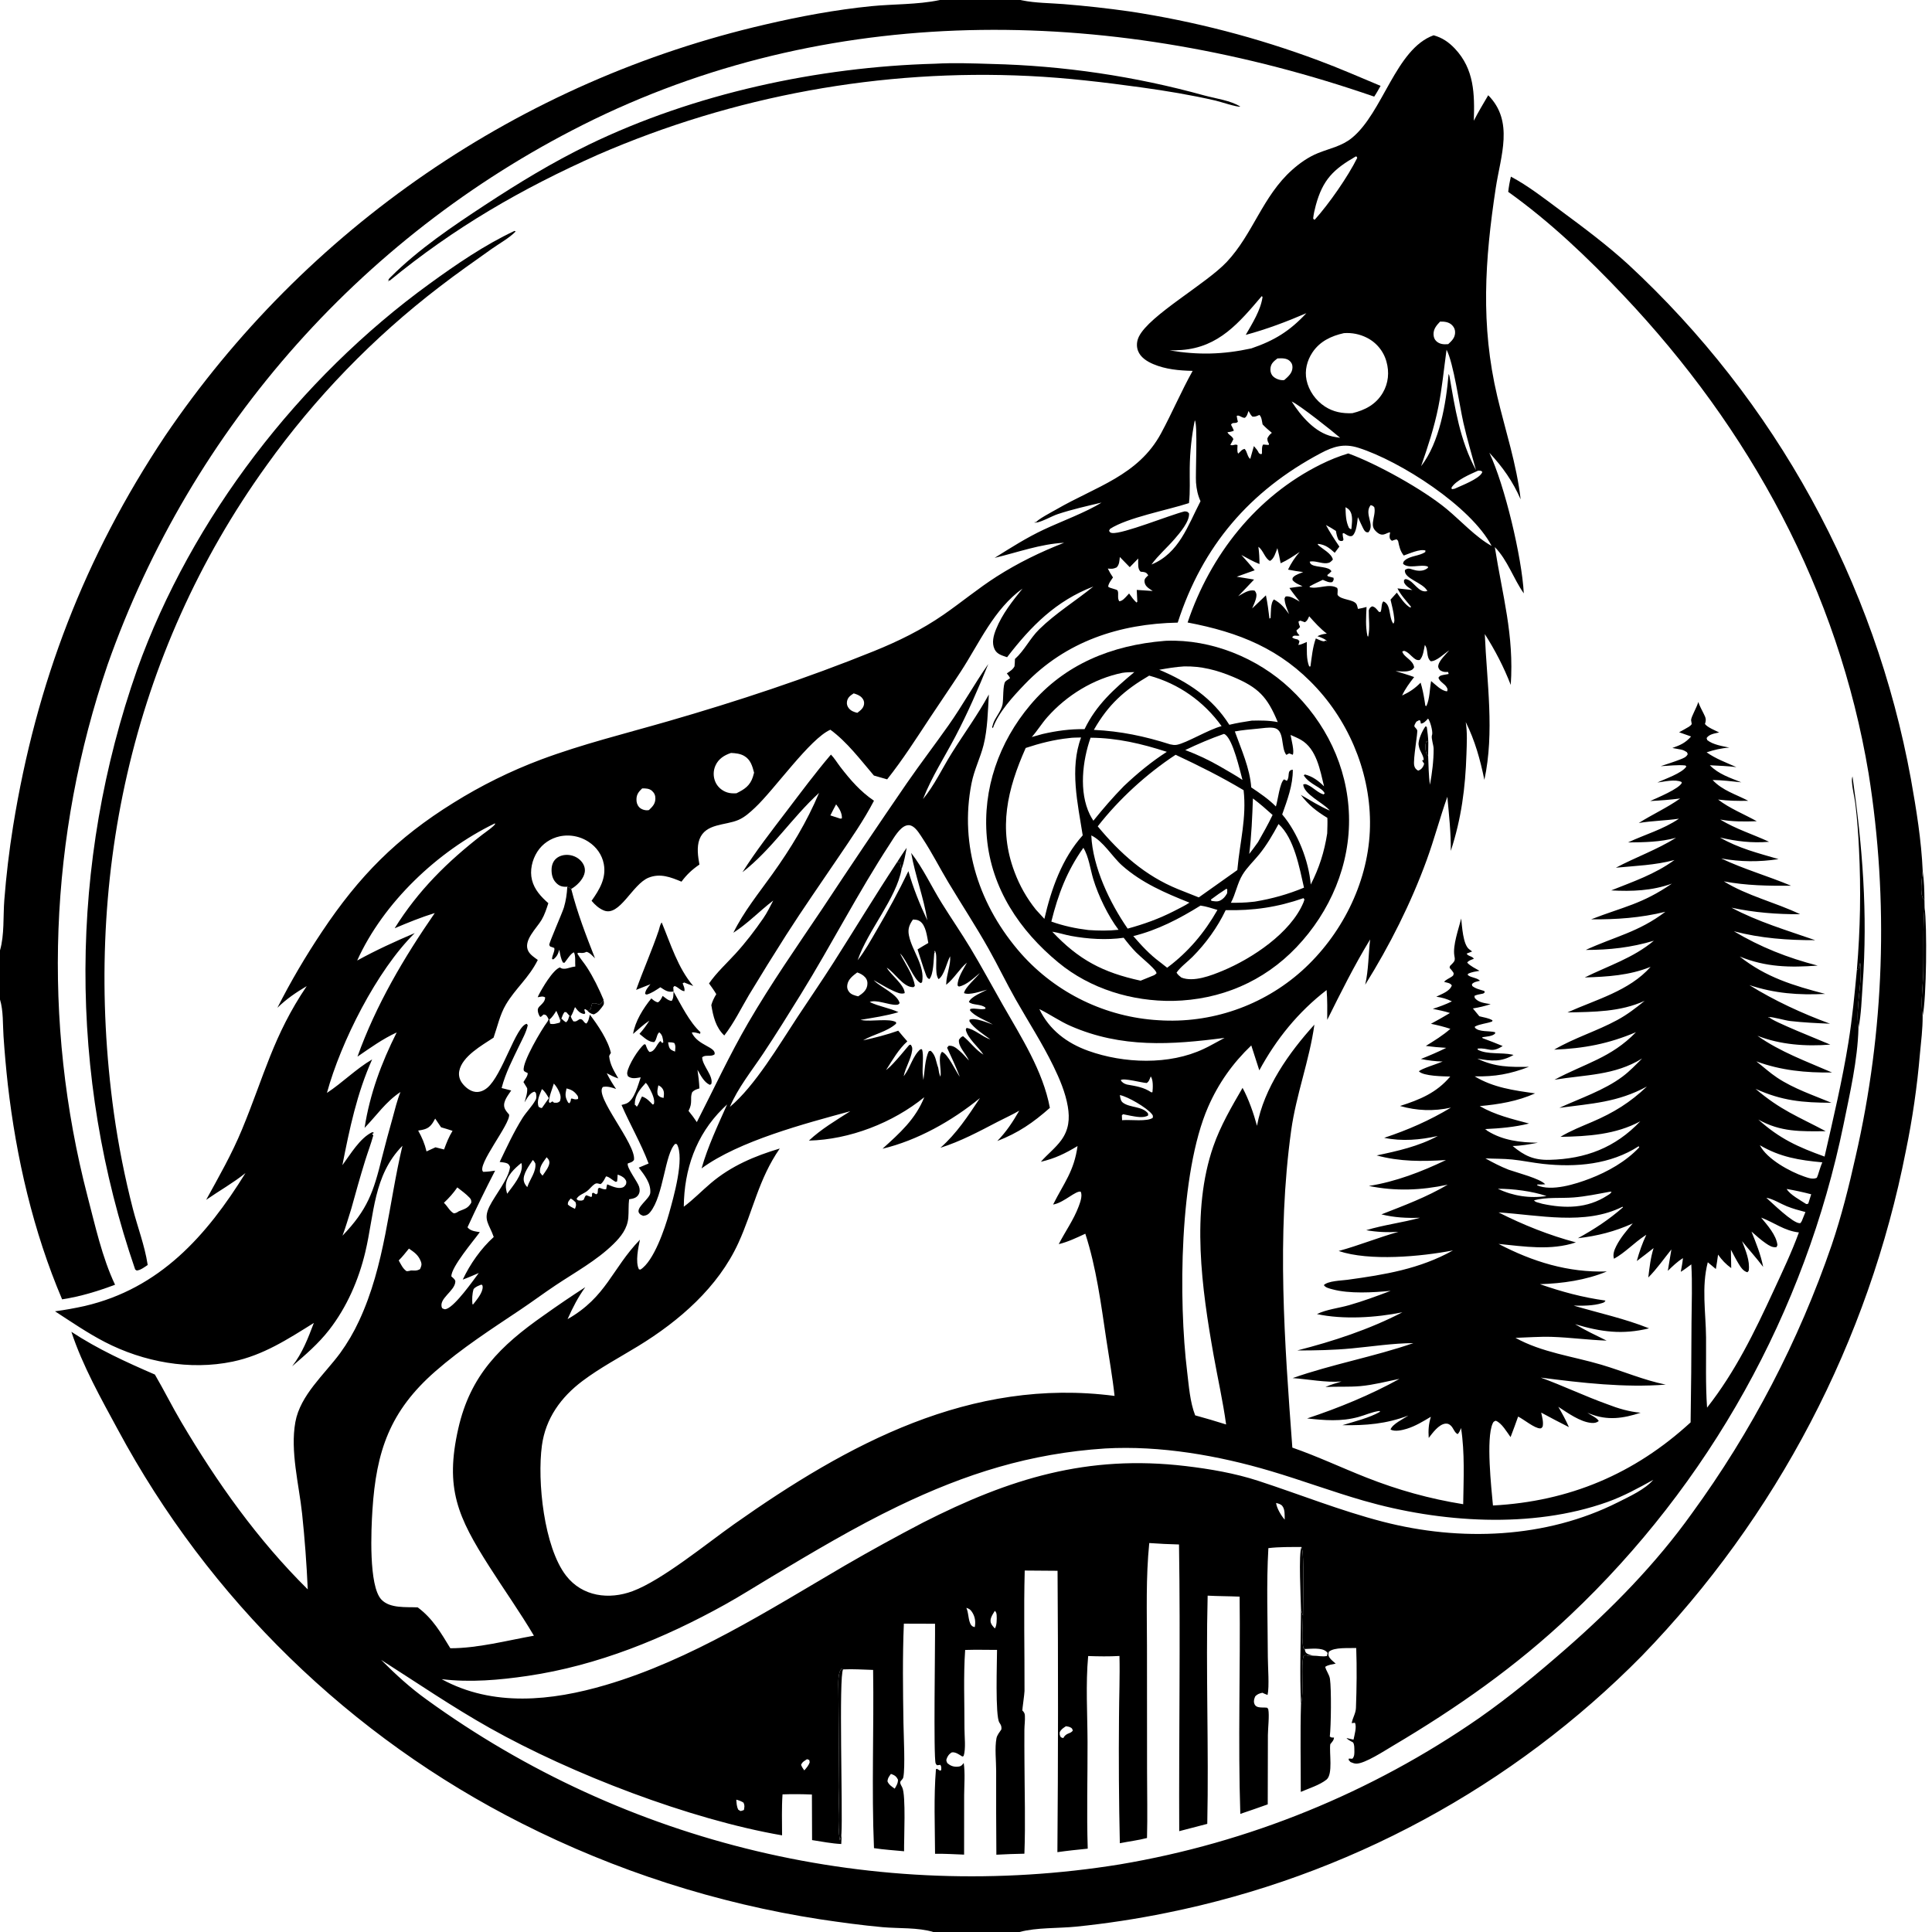
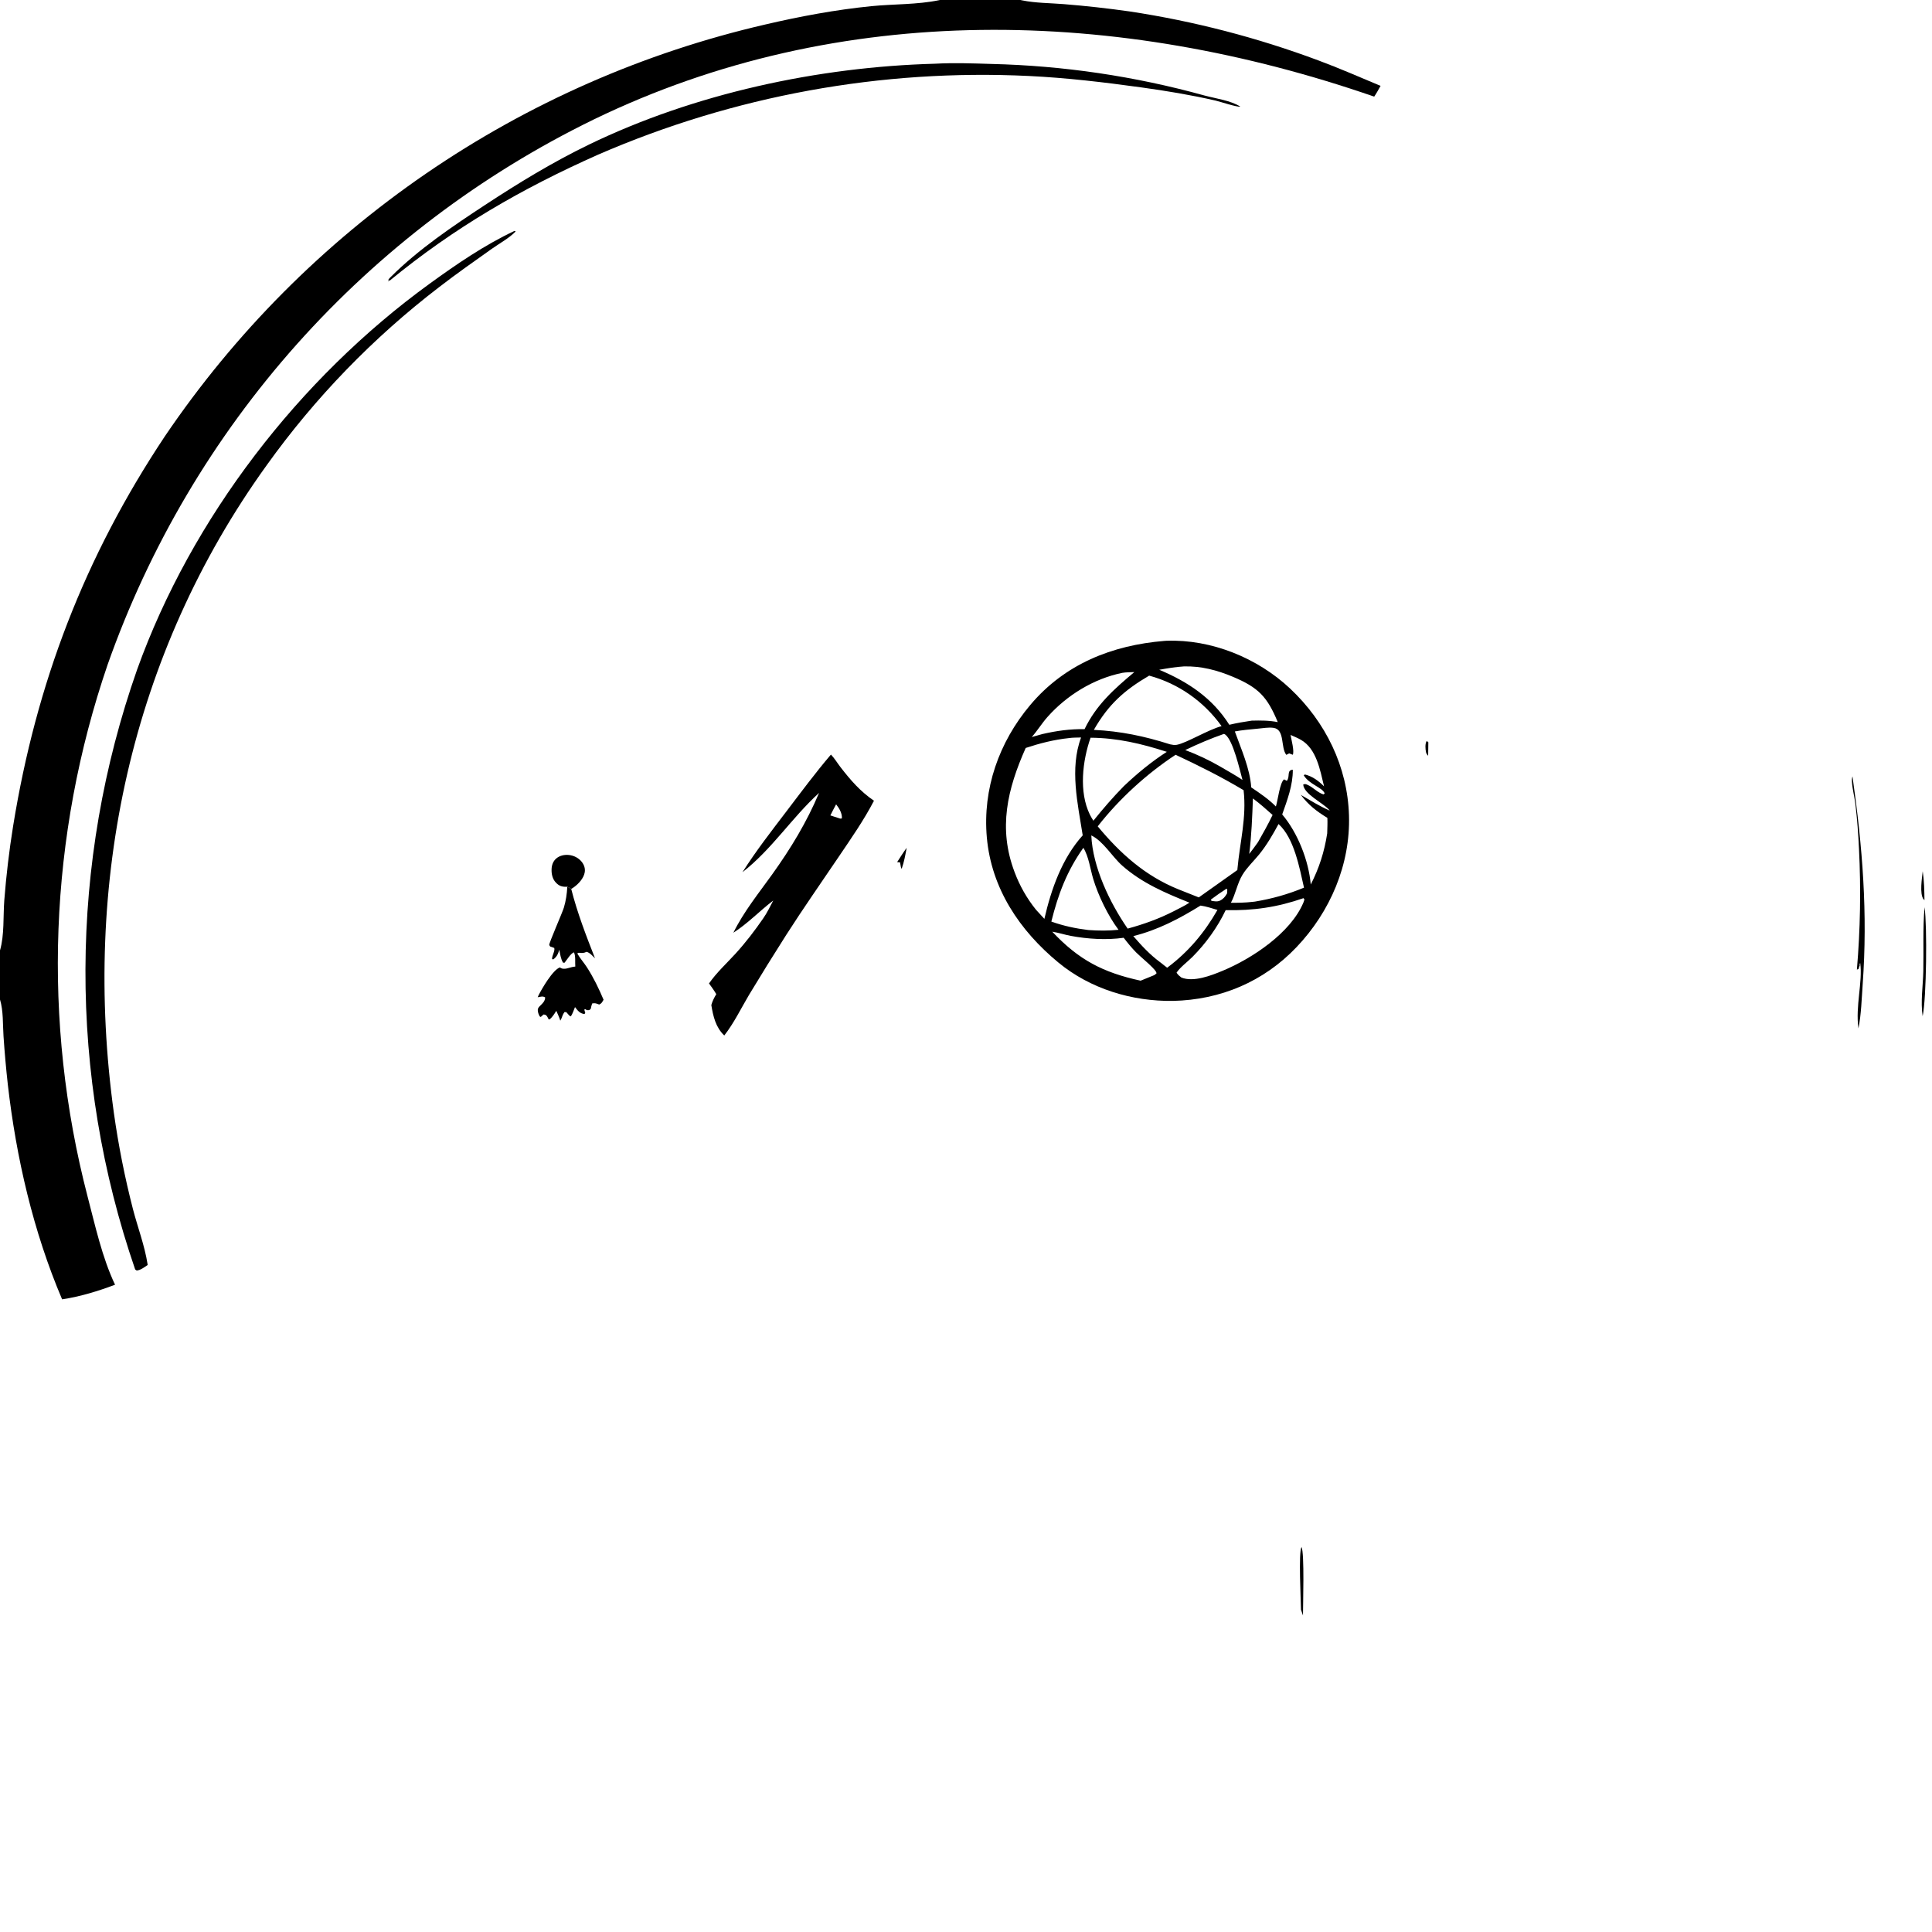
<svg xmlns="http://www.w3.org/2000/svg" width="1024" height="1024">
  <path d="M1020.06 480.823C1021.48 490.762 1021.09 529.048 1019.04 538.62C1017.87 530.946 1019.23 522.515 1019.4 514.747C1019.63 503.452 1019.07 492.09 1020.06 480.823Z" />
  <path d="M984.195 513.889Q985.553 497.953 985.833 481.961Q986.112 465.969 985.311 449.995C984.941 442.127 984.357 434.094 983.408 426.284C982.935 422.389 981.853 418.512 981.594 414.602C981.512 413.371 981.475 412.697 981.862 411.514C987.185 449.097 989.984 483.876 987.252 521.878C986.703 529.525 986.51 537.561 985.018 545.076C983.332 533.47 987.306 520.434 985.965 510.496L985.662 510.816L985.712 512.342L985.553 511.819L985.078 513.607L984.195 513.889Z" />
  <path d="M495.521 33.775C505.469 33.224 515.522 33.585 525.477 33.893Q539.78 34.233 554.035 35.454Q568.29 36.674 582.443 38.77Q596.596 40.867 610.593 43.83Q624.59 46.794 638.378 50.614C644.233 52.195 652.414 53.283 657.403 56.519C655.748 56.904 646.637 53.853 644.232 53.301C631.357 50.346 618.102 48.148 605.024 46.34C585.251 43.607 565.283 41.236 545.335 40.272Q538.027 39.918 530.712 39.773Q523.396 39.629 516.08 39.693Q508.764 39.758 501.452 40.032Q494.141 40.306 486.84 40.789Q479.539 41.273 472.255 41.965Q464.971 42.656 457.71 43.556Q450.449 44.457 443.217 45.564Q435.984 46.672 428.787 47.986Q421.589 49.3 414.432 50.819Q407.275 52.339 400.164 54.062Q393.053 55.786 385.995 57.712Q378.936 59.639 371.936 61.767Q364.935 63.894 357.998 66.222Q351.062 68.549 344.194 71.073Q337.327 73.598 330.535 76.318Q323.743 79.038 317.031 81.952C276.419 100.003 240.712 120.66 206.365 148.891L205.828 147.987L205.851 149.131L205.621 149.102C205.714 148.126 206.512 147.389 207.193 146.709C221.802 132.114 239.886 119.933 257.084 108.642C274.788 97.017 292.934 85.952 312.009 76.705C367.897 49.61 433.622 35.458 495.521 33.775Z" />
  <path d="M272.672 122.393L273.319 122.662C269.932 126.192 264.568 129.102 260.558 131.953C251.242 138.577 241.847 145.144 232.805 152.137Q226.258 157.15 219.902 162.402Q213.545 167.654 207.387 173.137Q201.229 178.62 195.277 184.327Q189.326 190.035 183.59 195.958Q177.854 201.881 172.34 208.012Q166.827 214.144 161.544 220.474Q156.261 226.805 151.216 233.327Q146.171 239.849 141.37 246.553C69.075 346.893 43.527 468.166 60.35 589.843Q63.972 615.642 70.469 640.871C72.956 650.436 76.685 660.229 78.204 669.984C78.229 670.147 78.251 670.31 78.275 670.474C76.792 671.43 74.968 672.89 73.233 673.263C72.206 673.484 72.656 673.501 71.649 672.868Q70.001 668.081 68.453 663.26Q66.905 658.439 65.458 653.587Q64.011 648.735 62.666 643.854Q61.321 638.972 60.078 634.064Q58.836 629.155 57.697 624.222Q56.557 619.289 55.521 614.333Q54.485 609.376 53.553 604.4Q52.621 599.423 51.793 594.428Q50.966 589.433 50.243 584.421Q49.52 579.41 48.902 574.385Q48.284 569.359 47.772 564.322Q47.259 559.285 46.852 554.238Q46.445 549.191 46.144 544.137Q45.843 539.083 45.647 534.023Q45.452 528.964 45.362 523.901Q45.273 518.839 45.289 513.775Q45.306 508.712 45.428 503.651Q45.55 498.589 45.779 493.531Q46.007 488.473 46.341 483.42Q46.675 478.368 47.115 473.324Q47.555 468.28 48.1 463.246Q48.646 458.213 49.296 453.191Q49.947 448.17 50.703 443.163Q51.458 438.157 52.318 433.167Q53.178 428.178 54.143 423.207Q55.107 418.237 56.175 413.287Q57.243 408.338 58.415 403.412Q59.587 398.486 60.861 393.586Q62.135 388.686 63.512 383.813Q64.889 378.941 66.367 374.098Q67.846 369.256 69.425 364.445Q71.004 359.635 72.684 354.858C101.553 274.451 158.647 200.502 227.619 150.437C241.851 140.106 256.732 129.902 272.672 122.393Z" />
  <path d="M498.168 0L540.875 0L541.856 0.21C548.843 1.633 556.617 1.61 563.736 2.18Q581.329 3.589 598.802 6.072Q611.592 8.013 624.265 10.613Q636.938 13.212 649.459 16.462Q661.981 19.713 674.318 23.606Q686.655 27.499 698.774 32.024C709.888 36.163 720.8 40.934 731.741 45.511C730.646 47.431 729.595 49.388 728.351 51.216C592.935 4.309 445.641 -0.198 314.581 63.38Q309.005 66.098 303.496 68.95Q297.988 71.803 292.55 74.788Q287.113 77.774 281.75 80.891Q276.386 84.008 271.101 87.255Q265.815 90.501 260.609 93.875Q255.404 97.249 250.282 100.749Q245.161 104.249 240.126 107.872Q235.091 111.496 230.145 115.241Q225.2 118.985 220.347 122.849Q215.494 126.713 210.737 130.694Q205.979 134.675 201.32 138.77Q196.661 142.866 192.103 147.073Q187.545 151.281 183.09 155.598Q178.636 159.915 174.288 164.339Q169.94 168.763 165.7 173.292Q161.461 177.821 157.333 182.451Q153.205 187.081 149.191 191.811Q145.177 196.54 141.28 201.366Q137.382 206.192 133.603 211.111Q129.824 216.03 126.165 221.04Q122.507 226.049 118.971 231.146Q115.436 236.243 112.025 241.425Q108.615 246.607 105.331 251.87Q102.048 257.133 98.894 262.474Q95.739 267.815 92.716 273.232Q89.692 278.648 86.801 284.137Q83.91 289.625 81.154 295.182Q78.397 300.739 75.777 306.362Q73.156 311.984 70.673 317.669Q68.19 323.354 65.846 329.097Q63.502 334.84 61.299 340.639Q59.095 346.437 57.033 352.288Q55.586 356.517 54.217 360.772Q52.847 365.027 51.555 369.306Q50.263 373.585 49.05 377.887Q47.836 382.189 46.701 386.512Q45.566 390.836 44.511 395.179Q43.455 399.523 42.478 403.885Q41.502 408.246 40.605 412.626Q39.709 417.005 38.892 421.399Q38.076 425.794 37.34 430.203Q36.603 434.612 35.948 439.033Q35.292 443.455 34.717 447.887Q34.142 452.32 33.649 456.763Q33.155 461.205 32.742 465.656Q32.329 470.107 31.998 474.564Q31.666 479.022 31.416 483.485Q31.166 487.947 30.998 492.414Q30.829 496.881 30.742 501.35Q30.655 505.819 30.65 510.289Q30.644 514.759 30.721 519.228Q30.797 523.697 30.954 528.164Q31.112 532.631 31.351 537.095Q31.59 541.558 31.911 546.017Q32.231 550.475 32.633 554.927Q33.035 559.379 33.518 563.822Q34.001 568.266 34.565 572.7Q35.129 577.134 35.774 581.557Q36.418 585.98 37.144 590.391Q37.869 594.802 38.675 599.198Q39.481 603.595 40.367 607.976Q41.252 612.357 42.218 616.722Q43.184 621.086 44.229 625.432Q45.274 629.778 46.398 634.104C50.457 649.571 54.093 666.422 60.981 680.939C51.752 684.387 42.697 687.182 32.922 688.679C17.617 652.764 8.588 613.561 4.146 574.847Q2.725 562.051 1.862 549.206C1.438 542.949 1.826 535.772 0 529.772L0 503.728C2.389 495.5 1.617 485.6 2.285 477.065Q3.816 457.364 6.949 437.853C19.217 361.984 44.87 295.06 87.481 231.092Q90.942 225.986 94.52 220.962Q98.099 215.938 101.794 210.998Q105.49 206.059 109.299 201.208Q113.109 196.357 117.031 191.596Q120.953 186.835 124.986 182.167Q129.018 177.499 133.158 172.927Q137.299 168.355 141.545 163.881Q145.791 159.406 150.141 155.033Q154.49 150.659 158.941 146.388Q163.392 142.117 167.941 137.952Q172.49 133.786 177.136 129.728Q181.781 125.67 186.52 121.721Q191.259 117.773 196.09 113.937Q200.92 110.1 205.838 106.378Q210.757 102.655 215.761 99.049Q220.765 95.442 225.852 91.954Q230.939 88.465 236.107 85.097Q241.274 81.728 246.519 78.481Q251.763 75.234 257.083 72.111Q262.402 68.988 267.793 65.99Q273.183 62.991 278.643 60.12Q284.102 57.249 289.627 54.506Q295.152 51.763 300.74 49.15Q306.327 46.538 311.974 44.056Q317.622 41.574 323.325 39.226Q329.029 36.877 334.786 34.662Q340.543 32.447 346.35 30.368Q352.157 28.288 358.012 26.345Q363.866 24.401 369.764 22.596Q375.662 20.79 381.601 19.122Q387.54 17.455 393.516 15.927Q399.492 14.399 405.502 13.011C423.923 8.709 442.979 5.143 461.821 3.27C473.604 2.099 486.162 2.499 497.737 0.094C497.881 0.064 498.024 0.031 498.168 0Z" />
-   <path d="M759.848 18.702C764.391 19.957 767.877 22.337 771.092 25.739C781.413 36.656 781.613 49.81 781.152 63.999C783.481 59.385 786.187 54.952 788.789 50.487C802.579 64.359 795.351 82.674 792.776 99.653C786.996 137.753 784.66 172.297 793.588 210.087C797.877 228.239 803.857 246.044 805.97 264.66C801.834 255.181 796.448 247.488 789.372 239.971C797.477 256.941 806.646 295.424 807.641 314.502C802.068 306.602 799.115 296.912 792.283 289.971C796.33 315.683 802.556 336.473 800.725 363.023C796.996 353.422 792.496 344.741 786.975 336.071C788.047 361.674 792.199 387.939 786.754 413.34C784.512 402.509 781.812 392.647 776.865 382.697C777.775 388.256 777.425 394.108 777.247 399.722C776.679 417.623 774.551 433.856 768.951 450.992C769.071 441.365 767.987 431.879 767.125 422.31C763.197 433.366 760.22 444.741 756.209 455.754C747.848 478.712 736.521 501.217 723.579 521.922C725.39 514.137 725.27 505.849 726.203 497.918C717.776 511.73 710.653 526.075 703.46 540.55C703.489 535.274 703.575 530.018 703.127 524.756C688.121 536.317 676.464 550.685 667.463 567.308L663.208 554.106C653.356 563.491 645.789 574.205 640.331 586.69C624.951 621.871 624.599 689.409 629.22 727.092C630.151 734.679 630.688 743.007 633.462 750.165Q641.71 752.423 649.865 754.998C648.185 742.718 645.398 730.44 643.226 718.223C637.023 683.322 631.162 641.997 643.053 607.686C646.877 596.649 652.748 586.645 658.582 576.591C661.799 582.464 664.481 590.215 666.233 596.697C669.914 576.665 683.181 557.905 696.657 543.079C694.016 562.088 686.97 580.143 684.333 599.276C676.619 655.253 680.811 711.259 684.967 767.261C698.308 771.896 711.061 777.931 724.186 783.11C740.998 789.746 757.692 794.399 775.524 797.258C775.711 783.884 776.44 770.107 774.382 756.857C773.901 758.105 773.542 759.14 772.59 760.124C770.798 759.229 770.411 756.949 768.944 755.592C768.078 754.791 767.263 754.431 766.09 754.56C762.536 754.954 759.317 759.475 757.25 762.136C756.979 758.122 757.185 754.815 758.392 750.918C754.349 753.314 750.199 755.876 745.676 757.266C743.23 758.017 739.344 758.956 737.006 757.687C737.919 754.812 743.919 751.97 746.488 750.257C734.749 754.717 723.947 755.582 711.539 755.372C717.798 753.443 725.844 751.516 731.487 748.243L731.179 747.839C727.451 748.241 723.625 750.044 719.98 751.037C710.746 753.552 702.175 752.82 692.803 751.798C709.529 746.253 726.348 739.354 741.762 730.827C734.994 732.184 727.915 734.057 721.051 734.669C714.983 735.21 708.639 734.834 702.509 735.13C705.252 733.905 708.16 733.106 711.026 732.221C702.531 732.878 693.648 731.01 685.13 730.417C706.202 723.01 728.038 719.157 749.132 711.876C738.177 711.948 727.308 713.659 716.419 714.685C706.814 715.59 697.175 715.787 687.533 715.776C706.633 710.907 725.759 704.617 743.3 695.543C729.354 698.392 711.904 699.491 698.005 696.49C703.051 694.012 709.633 693.324 715.062 691.764C722.533 689.619 729.82 686.942 737.075 684.168C727.834 685.068 715.213 685.817 706.238 683.37C704.725 682.958 702.489 682.504 701.668 681.123C703.934 678.866 710.941 678.757 714.184 678.313C733.873 675.617 752.505 672.578 770.095 662.754C753.181 666.033 725.73 668.554 709.525 663.055C720.261 660.105 730.507 655.928 741.177 652.903C735.248 653.249 729.983 653.054 724.124 652.027C733.473 649.18 743.227 648.062 752.648 645.434C745.519 645.665 739.133 645.349 732.177 643.65C744.323 638.879 755.996 634.571 767.31 627.903C753.215 630.917 739.665 631.461 725.53 628.578C739.736 626.337 753.483 621.037 766.386 614.854C753.711 615.62 742.042 615.749 729.655 612.395C740.776 610.072 752.004 607.55 762.071 602.091C752.621 604.195 743.176 605.024 733.644 603.07C746.188 598.913 757.67 593.88 769.019 587.067C759.851 589.075 751.068 588.757 742.039 586.195C752.573 582.828 761.391 579.224 768.652 570.587C765.037 570.48 754.579 570.41 752.067 567.867C752.872 566.556 762.477 563.635 764.636 562.633C760.742 562.548 756.918 562.051 753.104 561.284C757.693 559.47 762.127 557.574 766.552 555.383C762.907 555.187 759.331 554.846 755.713 554.367C760.233 551.583 764.73 548.827 768.724 545.308C765.311 544.181 761.945 543.346 758.422 542.632C761.831 540.792 765.192 538.911 768.508 536.908C765.545 535.928 762.465 535.359 759.417 534.711C762.925 533.581 766.225 532.375 769.535 530.747C766.786 529.397 764.292 528.695 761.25 528.279C764.095 526.837 768.413 525.461 769.495 522.285C768.589 520.922 767.019 520.879 765.478 520.461C765.78 519.471 768.622 518.315 769.612 517.538C770.548 516.803 770.319 516.836 770.468 515.745C770.004 514.985 769.53 514.324 768.936 513.663L768.313 512.975L768.5 511.999C769.199 511.29 770.03 510.545 770.607 509.736C771.331 508.719 771.036 507.748 770.843 506.598C769.906 500.993 773.126 492.355 774.457 486.808C774.916 490.74 775.373 500.733 778.754 503.165C779.3 503.558 779.751 503.843 780.253 504.304Q778.793 504.839 777.353 505.426C778.141 506.962 780.278 506.665 781.18 508.18C779.956 508.675 778.369 509.045 777.648 510.216C779.281 512.044 782.048 513.294 784.155 514.547C782.063 514.918 780.038 515.186 778.099 516.098L777.939 516.769C779.884 518.342 782.706 518.08 784.426 519.825C782.915 520.219 781.184 520.401 780.141 521.652L780.327 522.588C782.046 524.047 784.54 524.544 786.663 525.221L786.985 525.938C786.123 526.648 786.491 526.519 785.47 526.742C784.055 527.05 782.792 527.175 781.473 527.829L781.644 528.923C783.671 531.486 787.078 531.658 790.093 532.229C786.946 533.253 783.936 533.969 780.669 534.494L784.077 538.635C786.405 539.281 788.965 539.524 791.049 540.796L790.894 541.39C787.883 542.563 784.526 542.605 781.678 544.137L781.766 544.716C783.91 547.132 789.458 546.239 792.473 547.11L792.437 547.795C790.954 549.344 787.67 549.389 785.6 549.752L785.796 550.253C789.372 551.586 792.93 552.931 796.446 554.414C790.119 558.505 789.079 555.103 783.066 555.797L783.319 556.397C788.143 559.003 795.92 557.755 801.42 558.951L802.224 559.131C795.445 563.022 790.347 562.408 782.984 561.081C792.38 565.604 800.139 565.591 810.368 565.439C800.302 569.286 792.404 570.7 781.629 570.498C791.537 576.481 802.388 577.93 813.643 579.517C804.248 583.708 794.487 585.33 784.286 586.258C792.439 590.971 801.423 593.087 810.437 595.496C802.598 597.435 795.105 598.055 787.064 598.439L788.089 598.979L787.736 598.993C787.986 599.144 788.239 599.29 788.487 599.444C796.55 604.469 805.786 605.553 815.133 605.661C810.712 606.508 806.233 607.306 801.724 607.402C807.956 612.599 812.952 614.94 821.263 614.738C840.449 614.272 856.122 608.277 869.38 594.311C856.466 601.346 841.497 602.314 827.06 602.551C832.427 599.3 838.263 597.037 844.007 594.566C855.349 589.687 863.977 584.364 872.895 575.879C857.299 584.326 843.547 584.883 826.49 587.188C837.456 582.15 850.273 577.865 859.948 570.634C863.731 567.807 867.032 564.34 870.366 561.009C855.732 570.117 840.187 569.568 823.901 572.297C839.922 563.668 853.91 560.751 867.104 547.07C852.619 553.233 839.413 555.736 823.741 556.336C834.521 550.028 846.346 546.529 857.229 540.615C862.49 537.757 867.074 534.235 871.692 530.466C858.739 536.388 844.731 536.317 830.767 536.612C845.859 529.802 863.544 525.237 874.853 512.447C863.583 517.01 851.949 517.708 839.952 518.069C852.6 511.808 865.53 507.82 876.576 498.602C864.57 502.215 852.974 503.503 840.488 503.487C855.993 496.357 868.48 494.051 882.678 483.265C869.439 486.516 856.858 487.374 843.301 487.273C860.577 480.547 870.141 479.302 886.14 468.337C875.62 472.131 865.045 472.536 853.972 471.929C865.81 467.185 877.037 463.406 887.504 455.826C877.23 458.578 866.944 458.898 856.448 459.902C867.027 454.305 878.11 450.421 888.334 444.039C879.968 446.339 871.486 446.426 862.879 446.508C872.031 442.219 881.433 439.653 889.887 433.928C882.809 434.944 875.627 435.034 868.579 436.209C875.795 431.634 883.503 428.193 890.518 423.222C885.216 423.884 879.978 424.298 874.644 424.564C878.367 422.849 889.993 418.083 891.412 414.903L891.194 414.447C887.867 412.867 882.085 414.282 878.455 414.76C882.387 412.862 891.48 409.848 893.816 406.271L893.288 405.715C889.049 405.26 884.47 405.913 880.201 406.086C883.694 404.932 887.227 403.822 890.652 402.476C892.17 401.88 893.841 401.292 894.535 399.706L894.128 398.713C893.026 398.012 892.23 397.522 890.92 397.284L886.395 396.442C890.654 394.911 893.238 393.807 896.31 390.352L889.966 388.114C891.677 387.153 893.453 386.241 895.12 385.209C895.539 384.95 896.589 384.167 896.641 383.651C896.648 383.585 896.302 381.764 896.305 381.676C896.357 379.823 899.509 374.644 900.117 372.062C900.877 374.252 901.98 376.248 903.015 378.316C904.097 380.478 904.445 381.382 903.657 383.722C904.966 385.544 909.154 387.167 911.196 388.22C908.912 388.74 905.908 389.066 904.531 391.184L904.879 392.269C907.976 394.75 912.819 395.434 916.598 396.25C912.398 396.522 908.536 397.442 904.546 398.741C909.264 402.128 915.031 404.217 920.321 406.591C915.667 405.987 910.941 405.855 906.257 405.607C910.847 410.315 916.964 412.246 922.937 414.648C917.874 414.11 912.812 413.48 907.717 413.418C912.925 419.007 920.004 420.972 926.605 424.439C921.243 424.554 915.958 424.467 910.634 423.778C916.827 428.552 924.323 431.461 931.126 435.272C924.523 435.476 918.292 435.57 911.752 434.378C920.028 439.43 928.925 442.113 937.638 446.168C928.537 446.921 920.481 445.948 911.615 443.894C921.585 449.643 931.765 452.147 942.662 455.351C932.343 456.914 922.555 456.86 912.272 454.994C924.38 460.739 936.995 464.278 949.276 469.444C937.315 469.567 925.457 469.377 913.667 467.136C926.142 474.865 940.942 478.233 954.13 484.57C941.6 484.585 930.005 483.717 917.723 481.09C931.72 488.553 947.14 493.112 962.078 498.313C947.518 498.37 933.106 497.308 918.983 493.583C933.094 502.003 947.525 507.695 963.408 511.785C948.712 512.864 935.899 512.658 922.078 506.973C936.022 518.034 950.435 522.33 967.385 526.796C953.171 527.485 940.748 526.582 927.205 522.127C940.53 530.404 955.23 537.173 969.939 542.581C962.913 542.301 955.793 541.962 948.806 541.16C945.927 540.829 939.358 538.826 937.136 539.043L937.505 539.478L937.324 539.152L937.869 539.271C939.129 541.196 965.343 551.598 970.095 553.662C957.198 554.693 943.587 553.758 931.478 548.982C943.612 557.566 957.488 562.544 971.02 568.444C957.142 568.632 943.972 567.385 930.888 562.548C934.616 565.44 938.033 568.604 941.983 571.226C950.652 576.982 961.124 580.505 970.703 584.484C955.519 584.453 944.48 583.46 930.478 577.109C943.878 588.502 952.766 591.631 967.662 599.556C954.409 599.678 943.804 600.062 931.942 593.386C943.23 603.548 952.942 607.924 967.06 613.011C971.647 592.908 976.427 572.837 979.708 552.467C981.771 539.664 982.987 526.794 984.195 513.889L985.078 513.607L985.553 511.819L985.712 512.342L985.662 510.816L985.965 510.496C987.306 520.434 983.332 533.47 985.018 545.076C984.571 561.911 980.464 579.541 977.115 596.017Q976.162 600.644 975.121 605.251Q974.08 609.859 972.951 614.446Q971.822 619.033 970.606 623.598Q969.39 628.163 968.087 632.703Q966.784 637.244 965.395 641.759Q964.006 646.274 962.531 650.762Q961.056 655.25 959.496 659.708Q957.935 664.167 956.29 668.595Q954.645 673.024 952.916 677.42Q951.187 681.816 949.375 686.178Q947.562 690.54 945.667 694.867Q943.771 699.194 941.794 703.484Q939.816 707.774 937.757 712.026Q935.698 716.277 933.559 720.489Q931.419 724.701 929.199 728.871Q926.98 733.041 924.681 737.167Q922.382 741.294 920.006 745.377Q917.629 749.459 915.174 753.495Q912.72 757.532 910.189 761.52Q907.658 765.509 905.052 769.449Q902.446 773.389 899.765 777.278Q897.084 781.168 894.329 785.005Q891.574 788.843 888.747 792.627Q885.92 796.411 883.021 800.141Q880.122 803.871 877.152 807.545Q874.183 811.219 871.144 814.835Q868.105 818.452 864.997 822.01Q861.89 825.568 858.715 829.066Q855.541 832.564 852.3 836.001Q849.059 839.438 845.753 842.813Q842.448 846.187 839.078 849.498Q835.709 852.809 832.277 856.055C803.619 883.212 772.031 905.34 738.132 925.393C733.878 927.909 723.412 934.762 718.902 934.765C717.804 934.765 716.809 934.332 715.813 933.922L714.818 932.811L714.897 932.088L716.794 932.161C717.98 930.922 717.869 929.091 717.836 927.479C717.81 926.172 717.868 924.655 717.151 923.532C716.049 922.879 714.451 922.208 713.678 921.198Q715.538 921.608 717.391 922.051C717.845 919.765 719.246 915.137 718.113 913.083L716.443 913.326C716.885 910.45 718.567 908.263 718.678 905.257C719.069 894.708 719.204 884.029 718.824 873.475C715.004 873.669 707.255 872.935 704.336 875.459C704.028 876.586 703.905 877.43 704.609 878.478C705.439 879.713 706.83 880.775 707.944 881.751C706.099 882.166 703.939 882.369 702.388 883.46C702.945 885.702 704.57 887.573 704.901 889.83C705.706 895.326 705.488 914.875 704.82 920.385C705.682 921.096 705.964 920.91 707.043 920.959C706.986 922.389 705.929 923.381 705.081 924.454C704.433 928.941 706.65 940.364 703.051 943.249C699.498 946.096 693.636 947.932 689.436 949.741C689.46 934.276 689.102 918.736 689.547 903.283C688.813 886.698 689.48 869.802 689.55 853.182C689.495 847.855 688.156 822.918 689.83 819.931C683.976 819.971 678.084 819.838 672.264 820.543C671.162 839.651 671.923 859.127 671.977 878.284C671.992 883.368 672.837 893.963 671.84 898.351C670.873 898.03 670.001 897.644 669.087 897.192C667.439 897.596 666.52 897.858 665.312 899.079C664.779 900.311 664.373 901.448 664.766 902.814C665.084 903.921 665.788 904.519 666.88 904.799C668.27 905.156 670.139 904.92 671.641 905.136C671.834 905.428 672.151 905.67 672.219 906.014C672.851 909.18 672.039 915.937 672.009 919.609L671.928 956.352Q664.686 958.951 657.392 961.398C656.13 923.054 657.465 884.609 657.024 846.248C651.382 846.001 645.71 846.029 640.078 845.729C639.056 886.064 640.738 926.385 639.877 966.687L625.011 970.555C624.803 919.923 625.681 869.221 624.9 818.602Q617.007 818.409 609.131 817.844C607.299 836.171 607.884 853.978 607.921 872.344L607.965 938.867C607.969 950.617 608.254 962.441 607.936 974.183C603.172 975.429 598.341 975.966 593.536 976.949Q592.786 943.491 593.098 910.027C593.141 899.288 593.614 888.418 593.337 877.694C587.864 878.015 582.229 877.924 576.75 877.734C575.374 892.659 576.37 908.257 576.418 923.265C576.478 942.108 575.913 960.99 576.52 979.825C571.147 980.367 565.789 980.916 560.442 981.683Q561.054 907.117 560.526 832.551L543.124 832.419C542.555 853.671 543.075 874.998 543.012 896.26C543.008 897.764 541.777 906.176 541.867 906.539C541.926 906.777 542.202 906.899 542.352 907.093C543.005 907.935 543.153 908.383 543.215 909.445C543.355 911.818 542.978 914.352 542.952 916.751C542.891 922.381 542.965 928.017 542.983 933.647C543.036 949.865 543.559 966.301 542.955 982.497Q535.521 982.628 528.096 983.036Q527.924 960.807 527.986 938.579C527.988 933.257 527.175 926.411 528.156 921.272C528.462 919.673 529.856 917.949 530.758 916.616C530.909 914.971 530.593 914.366 529.694 913.016C527.407 909.582 528.456 880.481 528.448 874.483C522.824 874.465 517.177 874.338 511.555 874.508C510.594 888.276 511.223 902.409 511.188 916.215C511.178 920.358 511.998 926.849 510.749 930.724L510.053 930.997C508.39 930.004 506.526 928.52 504.519 928.786C503.04 929.606 502.118 930.884 501.642 932.507C501.426 933.242 501.813 933.775 502.063 934.465C503.603 935.821 505.234 936.495 507.32 936.389C508.721 936.318 509.403 936.146 510.322 935.025C510.489 934.822 510.636 934.604 510.793 934.394C511.592 939.848 511.051 945.961 511.017 951.502L510.994 982.988C505.871 982.788 500.722 982.472 495.595 982.547C495.539 967.722 494.863 952.517 496.066 937.738L496.585 937.501L498.26 938.49L498.861 938.178C498.913 936.918 499.026 936.508 498.436 935.417L496.594 935.621C496.369 935.301 496.073 935.02 495.92 934.66C494.692 931.771 495.728 869.808 495.591 860.625L479.065 860.575C478.328 878.147 478.585 895.727 478.853 913.306C478.953 919.869 479.822 936.78 478.783 941.94C478.53 943.197 477.393 943.612 477.161 944.522C476.959 945.314 477.856 946.677 478.199 947.357C480.235 951.393 479.07 974.92 479.18 981.206C473.902 980.68 468.463 980.369 463.23 979.552C461.91 948.163 463.247 916.52 462.77 885.091C457.51 884.942 452.133 884.552 446.88 884.815C444.487 887.756 446.737 960.646 445.983 971.765C446.047 973.654 446.035 975.479 445.881 977.364C440.735 977.124 435.513 976.055 430.418 975.289L430.329 951.138C425.092 950.913 419.99 950.865 414.756 951.057C414.243 958.236 414.513 965.574 414.513 972.775C365.59 964.318 303.043 940.297 259.586 915.869C239.78 904.736 221.131 891.966 202.002 879.771C209.684 887.484 217.378 894.546 226.254 900.906Q231.156 904.457 236.144 907.887Q241.132 911.316 246.203 914.622Q251.273 917.928 256.424 921.108Q261.574 924.288 266.802 927.341Q272.029 930.393 277.329 933.316Q282.63 936.239 288.001 939.031Q293.372 941.822 298.81 944.481Q304.248 947.14 309.75 949.664Q315.252 952.188 320.814 954.576Q326.377 956.964 331.996 959.214Q337.615 961.464 343.288 963.576Q348.961 965.687 354.684 967.659Q360.407 969.63 366.177 971.46Q371.947 973.29 377.761 974.977Q383.574 976.665 389.427 978.208Q395.28 979.752 401.169 981.152Q407.058 982.551 412.98 983.805Q418.902 985.059 424.853 986.168Q430.804 987.276 436.78 988.237Q442.756 989.198 448.755 990.012Q454.753 990.826 460.769 991.492Q466.786 992.159 472.817 992.677Q478.848 993.195 484.889 993.564Q490.931 993.934 496.981 994.155Q503.03 994.375 509.082 994.447Q515.135 994.519 521.188 994.442Q527.241 994.365 533.29 994.139Q539.339 993.913 545.38 993.538Q551.422 993.164 557.452 992.641Q563.483 992.117 569.499 991.446Q575.514 990.775 581.512 989.955Q587.509 989.136 593.485 988.17Q599.874 987.094 606.231 985.844Q612.588 984.593 618.908 983.168Q625.228 981.743 631.506 980.145Q637.785 978.547 644.017 976.777Q650.249 975.007 656.431 973.066Q662.612 971.126 668.738 969.016Q674.863 966.906 680.928 964.629Q686.994 962.351 692.994 959.908Q698.995 957.465 704.926 954.858Q710.857 952.251 716.714 949.482Q722.571 946.712 728.35 943.783Q734.129 940.854 739.825 937.767Q745.521 934.681 751.13 931.438Q756.739 928.196 762.257 924.801Q767.775 921.406 773.197 917.861Q778.62 914.315 783.943 910.622C800.009 899.383 814.884 887.068 829.639 874.188C854.25 852.705 877.698 828.802 896.718 802.158Q902.644 794.029 908.261 785.685Q913.879 777.34 919.181 768.792Q924.482 760.243 929.461 751.502Q934.44 742.761 939.088 733.841Q943.737 724.92 948.049 715.832Q952.361 706.744 956.33 697.5Q960.299 688.257 963.92 678.873Q967.541 669.488 970.809 659.974C976.013 644.633 979.984 628.79 983.512 612.989Q984.941 606.765 986.221 600.509Q987.501 594.253 988.63 587.968Q989.76 581.682 990.738 575.372Q991.716 569.062 992.543 562.73Q993.37 556.398 994.045 550.048Q994.72 543.698 995.242 537.333Q995.765 530.969 996.135 524.594Q996.505 518.219 996.721 511.837Q996.938 505.455 997.002 499.069Q997.066 492.684 996.977 486.299Q996.888 479.913 996.645 473.532Q996.403 467.151 996.008 460.777Q995.613 454.404 995.065 448.042Q994.518 441.679 993.818 435.332Q993.117 428.985 992.265 422.656Q991.413 416.327 990.41 410.021C974.254 313.085 927.524 227.376 860.237 156.336C841.546 136.601 821.54 117.519 799.385 101.686C799.692 98.926 800.168 96.322 800.81 93.623C810.037 98.523 818.606 105.261 826.981 111.468C839.377 120.654 851.657 129.791 863.059 140.211Q866.687 143.572 870.248 147.005Q873.808 150.438 877.298 153.942Q880.789 157.446 884.208 161.019Q887.628 164.592 890.975 168.233Q894.322 171.875 897.595 175.582Q900.868 179.29 904.066 183.063Q907.264 186.835 910.385 190.672Q913.507 194.508 916.551 198.406Q919.595 202.304 922.56 206.263Q925.525 210.221 928.41 214.238Q931.294 218.256 934.098 222.33Q936.902 226.404 939.623 230.534Q942.344 234.664 944.982 238.848Q947.619 243.031 950.172 247.267Q952.725 251.503 955.193 255.789Q957.66 260.076 960.041 264.411Q962.422 268.746 964.715 273.128Q967.009 277.51 969.214 281.937Q971.418 286.364 973.534 290.834Q975.649 295.305 977.675 299.817Q979.7 304.329 981.634 308.881Q983.568 313.433 985.411 318.023Q987.253 322.612 989.003 327.238Q990.753 331.864 992.409 336.524Q994.066 341.184 995.628 345.877Q997.191 350.569 998.659 355.292Q1000.13 360.015 1001.5 364.766Q1002.87 369.518 1004.15 374.296Q1005.43 379.074 1006.61 383.877Q1007.79 388.679 1008.87 393.505Q1009.96 398.33 1010.94 403.177Q1011.93 408.023 1012.82 412.888C1015.7 429.049 1018.36 445.324 1019.08 461.746C1019.82 466.729 1019.96 472.082 1020 477.122L1020.06 480.823C1019.07 492.09 1019.63 503.452 1019.4 514.747C1019.23 522.515 1017.87 530.946 1019.04 538.62C1019.08 545.281 1018.22 552.036 1017.59 558.667Q1015.39 584.583 1010.13 610.055Q1009.21 614.749 1008.2 619.426Q1007.2 624.103 1006.11 628.762Q1005.02 633.42 1003.84 638.058Q1002.67 642.695 1001.41 647.311Q1000.16 651.927 998.818 656.52Q997.478 661.112 996.056 665.68Q994.634 670.248 993.131 674.789Q991.627 679.331 990.041 683.844Q988.456 688.358 986.79 692.842Q985.123 697.327 983.376 701.78Q981.63 706.234 979.803 710.656Q977.976 715.077 976.07 719.465Q974.165 723.853 972.18 728.206Q970.195 732.558 968.133 736.875Q966.07 741.191 963.93 745.47Q961.791 749.749 959.574 753.988Q957.357 758.228 955.065 762.427Q952.773 766.626 950.405 770.783Q948.037 774.94 945.595 779.053Q943.153 783.167 940.638 787.236Q938.122 791.305 935.533 795.328Q932.945 799.351 930.284 803.327Q927.624 807.303 924.892 811.231Q922.161 815.158 919.359 819.036Q916.557 822.914 913.686 826.74Q910.815 830.567 907.875 834.341Q904.936 838.115 901.929 841.836Q898.922 845.557 895.849 849.223Q892.775 852.889 889.636 856.499Q886.497 860.109 883.294 863.662Q880.091 867.216 876.824 870.71Q873.557 874.205 870.228 877.641Q867.041 880.873 863.795 884.046Q860.549 887.219 857.244 890.331Q853.94 893.443 850.578 896.493Q847.216 899.543 843.799 902.53Q840.381 905.517 836.909 908.44Q833.436 911.364 829.91 914.222Q826.384 917.081 822.806 919.873Q819.228 922.666 815.598 925.392Q811.968 928.117 808.289 930.776Q804.609 933.434 800.881 936.023Q797.153 938.612 793.378 941.132Q789.602 943.652 785.78 946.101Q781.959 948.55 778.092 950.928Q774.226 953.307 770.316 955.612Q766.407 957.918 762.455 960.151Q758.503 962.384 754.51 964.544Q750.518 966.703 746.486 968.788Q742.454 970.873 738.384 972.883Q734.314 974.893 730.208 976.827Q726.101 978.761 721.959 980.619Q717.818 982.476 713.643 984.257Q709.467 986.037 705.259 987.74Q701.052 989.443 696.813 991.067Q692.575 992.692 688.307 994.237Q684.039 995.783 679.743 997.249Q675.447 998.715 671.125 1000.1Q666.803 1001.49 662.456 1002.79Q658.109 1004.1 653.738 1005.32Q649.367 1006.55 644.974 1007.69Q640.582 1008.84 636.169 1009.9Q631.756 1010.96 627.324 1011.94Q622.891 1012.92 618.442 1013.82Q594.585 1018.7 570.359 1021.16C560.84 1022.12 549.444 1021.55 540.358 1024L494.668 1024C486.548 1021.53 476.281 1022.2 467.792 1021.44C456.79 1020.44 445.763 1018.92 434.836 1017.3Q424.527 1015.71 414.288 1013.71Q404.049 1011.71 393.897 1009.31Q383.745 1006.91 373.695 1004.11Q363.645 1001.32 353.713 998.125Q343.782 994.934 333.983 991.354Q324.184 987.775 314.534 983.812Q304.884 979.85 295.398 975.511Q285.911 971.171 276.603 966.462Q272.37 964.325 268.178 962.107Q263.986 959.889 259.837 957.592Q255.688 955.295 251.583 952.919Q247.479 950.543 243.42 948.09Q239.362 945.636 235.351 943.106Q231.34 940.575 227.378 937.969Q223.416 935.363 219.504 932.681Q215.592 930 211.733 927.244Q207.873 924.489 204.066 921.66Q200.259 918.832 196.507 915.932Q192.755 913.031 189.059 910.06Q185.363 907.088 181.724 904.047Q178.085 901.006 174.505 897.896Q170.925 894.786 167.404 891.608Q163.884 888.43 160.425 885.186Q156.965 881.942 153.569 878.632Q150.172 875.323 146.839 871.949Q143.506 868.576 140.237 865.139Q136.969 861.703 133.767 858.204Q130.565 854.706 127.43 851.148Q124.295 847.589 121.228 843.972Q118.162 840.354 115.165 836.679Q112.167 833.003 109.241 829.272Q106.314 825.54 103.459 821.753Q100.605 817.966 97.822 814.125Q95.04 810.285 92.331 806.392Q89.623 802.499 86.989 798.555Q84.355 794.612 81.797 790.618Q79.238 786.625 76.757 782.584Q74.275 778.543 71.87 774.455Q69.466 770.367 67.14 766.234Q64.814 762.101 62.567 757.925C53.601 741.371 43.719 723.818 37.835 705.882C51.877 715.102 66.73 721.887 82.098 728.542C86.953 736.86 91.236 745.504 96.142 753.805C115.085 785.857 136.599 816.178 163.117 842.411Q162.229 822.269 160.113 802.218C158.454 786.785 153.749 769.108 156.552 753.702C159.147 739.436 171.965 728.464 180.246 717.235Q183.177 713.199 185.701 708.896Q188.224 704.592 190.314 700.063C204.113 670.437 205.864 638.561 213.307 607.285C197.837 623.053 198.413 643.424 193.624 663.588C190.114 678.367 183.837 692.81 174.481 704.84C168.717 712.252 161.913 718.043 154.843 724.143C160.28 717.18 163.236 709.362 166.346 701.187C152.54 709.79 139.571 718.287 123.345 721.68C100.593 726.436 76.059 721.878 55.555 711.276C46.389 706.536 37.804 700.627 29.155 695.016Q37.076 693.958 44.875 692.215C84.733 682.941 109.512 654.994 130.102 621.752C123.662 626.942 116.083 631.208 109.265 635.939C116.08 623.551 122.857 611.711 128.284 598.593C140.155 569.902 144.758 549.083 162.567 522.661C156.821 526.08 151.823 529.464 147.03 534.14C154.167 520.043 161.906 506.929 170.685 493.776C190.359 464.299 210.198 444.193 240.412 425.462Q251.39 418.606 262.993 412.874Q274.597 407.141 286.713 402.589C308.685 394.378 331.52 388.791 354.024 382.294C391.038 371.607 427.308 359.619 463.042 345.178C476.102 339.9 488.496 333.822 500.104 325.795C509.587 319.238 518.478 311.822 528.204 305.613C539.559 298.363 551.452 292.573 563.987 287.676C551.428 288.31 539.335 292.786 527.163 295.684C535.738 290.325 544.073 284.996 553.251 280.684C562.324 276.422 575.752 271.47 583.827 266.383C576.086 268.228 568.2 269.979 560.646 272.493C557.371 273.583 552.306 276.566 549.225 276.999C548.961 277.036 548.693 276.95 548.427 276.926L548.369 277.175L548.864 276.574L548.538 277.196L548.428 276.333L548.92 277.124C549.061 275.746 558.333 270.9 559.962 269.957C580.788 257.898 603.297 252.058 615.371 229.7C621.253 218.807 626.075 207.418 632.126 196.571C625.054 196.417 617.82 195.777 611.24 192.979C607.917 191.565 604.375 189.36 603.11 185.779C602.248 183.341 602.517 180.705 603.648 178.404C609.224 167.06 639.225 150.515 650.217 138.815C664.156 123.977 669.171 104.026 684.858 90.044C688.92 86.423 693.53 83.179 698.6 81.138C704.819 78.635 711.123 77.491 716.466 73.16C732.982 59.774 739.747 25.924 759.848 18.702ZM624.218 329.996C593.426 330.603 564.923 339.939 543.169 362.639C537.167 368.902 529.113 377.559 526.244 385.942L525.846 385.445L526.032 384.502L526.15 384.798C526.188 384.507 526.179 384.207 526.264 383.926C527.375 380.212 530.578 377.21 531.371 373.329C531.885 370.812 531.467 362.921 532.827 361.277C533.34 360.657 534.654 360.002 535.355 359.449C534.928 358.441 534.328 357.753 533.64 356.915C535.212 355.815 536.844 354.904 537.721 353.135C537.814 351.847 537.939 350.561 537.939 349.27C543 344.75 545.899 338.35 550.806 333.547C559.611 324.93 569.996 318.593 579.496 310.87C559.68 318.494 546.488 331.808 533.778 348.339C531.204 347.443 528.448 346.814 527.162 344.133C525.515 340.7 526.596 336.819 527.938 333.484C531.159 325.474 536.587 318.613 541.961 311.957C526.719 322.95 519.237 340.566 509.254 355.919C503.914 364.132 498.333 372.189 492.937 380.366C485.579 391.518 478.522 402.582 470.213 413.071L463.189 411.06C456.069 402.728 448.989 393.263 440.113 386.768C429.323 391.471 410.59 418.321 400.195 428.064C397.52 430.571 394.789 433.097 391.392 434.573C384.456 437.588 373.949 436.305 370.742 444.847C369.184 448.998 369.949 453.979 370.706 458.233C366.832 460.895 363.999 463.522 361.202 467.302C355.485 464.917 349.919 462.722 343.756 465.193C335.12 468.656 328.419 486.114 319.957 482.529C317.391 481.442 315.313 479.56 313.553 477.442C317.705 471.551 321.473 465.415 320.007 457.856C319.065 453.001 316.126 448.908 312.006 446.217Q311.589 445.941 311.16 445.686Q310.73 445.431 310.288 445.197Q309.846 444.963 309.393 444.752Q308.941 444.54 308.478 444.351Q308.015 444.162 307.544 443.996Q307.072 443.83 306.593 443.688Q306.114 443.545 305.629 443.427Q305.143 443.308 304.652 443.213Q304.162 443.119 303.667 443.048Q303.172 442.978 302.674 442.932Q302.177 442.886 301.677 442.865Q301.178 442.844 300.678 442.847Q300.178 442.851 299.679 442.879Q299.18 442.907 298.683 442.96Q298.186 443.012 297.692 443.09Q297.198 443.167 296.709 443.268C291.808 444.327 287.509 447.191 284.794 451.426C282.027 455.743 280.702 461.4 281.97 466.433C283.259 471.547 286.778 475.33 290.631 478.707C289.643 481.741 288.701 484.725 287.085 487.496C284.479 491.965 277.088 498.596 280.035 504.149C281.066 506.092 283.315 507.525 285.043 508.793C280.282 518.369 273.233 523.828 268.138 532.427C264.958 537.796 263.651 544.137 261.602 549.978C255.49 554.036 244.983 559.818 243.429 567.598C242.963 569.93 243.543 572.187 244.958 574.083C246.61 576.295 249.226 578.434 252.061 578.728C254.391 578.969 256.501 578.027 258.264 576.559C266.3 569.869 273.399 543.732 279.187 542.639L279.722 543.38C278.945 547.06 276.922 550.644 275.301 554.026C271.793 561.349 267.87 568.778 265.873 576.69L270.955 577.971C269.379 580.365 266.601 583.667 267.289 586.739C267.647 588.338 268.787 589.507 269.822 590.716C270.756 595.487 252.184 618.018 256.129 621.105C258.275 621.056 260.307 620.811 262.425 620.468Q254.749 635.304 247.788 650.489C249.335 652.488 251.949 652.663 254.317 653.059C250.966 657.696 239.168 671.511 239.219 676.515C239.395 676.669 239.574 676.82 239.747 676.977C240.428 677.597 241.396 678.333 241.339 679.325C241.045 684.414 232.158 688.321 234.299 693.33C235.386 693.866 235.6 694.173 236.798 693.702C241.532 691.838 250.454 679.137 253.755 674.726C250.943 675.93 248.146 677.172 245.27 678.217C249.136 669.978 254.911 661.754 261.684 655.635C259.357 648.808 255.92 646.621 259.394 639.495C262.31 633.514 269.775 624.666 270.321 618.479C269.827 617.355 269.51 616.77 268.25 616.41C267.167 616.101 265.951 616.007 264.834 615.863C268.606 607.999 272.279 600.013 276.913 592.607C278.95 589.353 282.147 586.253 283.886 582.956C284.517 581.759 284.293 580.474 284.016 579.215L283.259 578.584C280.622 579.355 279.413 582.078 278.006 584.282C278.659 581.866 279.641 579.29 279.41 576.771L277.439 573.507C278.222 572.089 279.829 570.294 279.684 568.733C279.053 568.405 277.737 568.003 277.59 567.279C276.729 563.036 287.073 545.571 290.032 541.685C290.411 541.188 290.59 540.819 290.752 540.217L291.204 540.35L291.572 542.576C293.279 543.095 295.021 542.423 296.723 541.996L296.968 540.975L297.577 539.817C298.011 538.557 298.395 537.518 299.186 536.421L300.149 536.458L301.781 538.317L302.56 538.714C302.818 539.743 303.288 540.436 303.871 541.314C305.391 541.663 305.916 540.943 307.217 540.155C309.362 540.056 308.87 541.769 310.752 542.512C311.958 541.384 312.225 539.345 312.634 537.777C316.74 543.08 322.393 551.502 323.785 558.084C323.097 559.141 323.41 558.586 322.851 559.753C323.311 564.322 325.48 567.691 327.715 571.591C325.518 570.896 323.618 569.9 321.594 568.826C323.052 571.794 324.652 574.458 326.538 577.175C324.297 576.365 321.941 575.636 319.56 576.095C314.703 580.804 337.244 606.41 336.028 614.768C335.305 615.875 334.444 616.065 333.256 616.469L332.757 616.634C331.968 618.731 337.862 626.22 338.72 628.923C339.188 630.397 339.205 631.94 338.346 633.29C337.191 635.104 335.375 635.302 333.441 635.647C333.034 638.892 333.286 642.125 333.018 645.368C332.54 651.156 329.146 655.442 325.129 659.381C316.242 668.093 304.789 674.345 294.49 681.217C288.16 685.44 282.054 689.992 275.728 694.227C260.331 704.533 244.701 714.614 230.725 726.847C206.62 747.944 199.399 769.136 197.393 800.385C196.738 810.598 195.31 840.566 202.144 847.803C206.693 852.619 215.307 851.647 221.396 851.942C229.342 857.834 233.624 865.301 238.685 873.607C253.267 873.619 268.683 869.505 282.99 866.956C275.601 854.482 267.085 842.462 259.286 830.219C242.608 804.038 235.733 788.87 242.885 757.227C249.303 728.834 265.187 713.289 288.295 697.115Q299.082 689.415 310.216 682.226C306.344 687.582 303.494 693.143 300.824 699.18C321.541 687.301 324.195 672.61 339.179 657.059C338.318 661.223 336.653 668.81 338.645 672.762L339.451 672.907C346.566 668.462 352.429 650.938 354.59 643.205C356.934 634.816 362.978 613.917 358.772 606.451L357.91 606.235C352.361 611.291 351.756 633.799 344.595 642.492C343.493 643.831 342.606 644.214 340.92 644.423C340.03 644.084 339.506 643.91 338.871 643.158C336.453 640.297 344.373 635.457 344.655 632.309C345.112 627.191 341.494 622.685 338.557 618.87L343.77 616.688C339.798 606.056 333.93 596.075 329.414 585.643C329.551 585.612 329.689 585.585 329.825 585.549C330.051 585.49 330.275 585.422 330.5 585.36C331.032 585.213 331.561 585.078 332.069 584.857C336.272 583.027 338.173 575.033 339.591 571.017C337.128 571.366 334.976 572.024 332.835 570.449C332.547 569.642 332.323 569.323 332.451 568.445C333.016 564.586 338.404 555.788 341.543 553.435L342.19 553.681C342.726 555.1 343.101 556.514 344.253 557.564C347.215 557.421 347.967 553.476 350 551.768C350.21 551.969 350.441 552.151 350.629 552.372C350.759 552.524 350.841 552.711 350.947 552.88L351.577 552.389C351.232 550.151 351.247 548.664 349.431 547.15C347.988 548.199 348.241 550.791 346.795 552.291C343.878 552.547 341.146 549.662 338.933 547.965C340.946 545.74 342.571 543.511 344.163 540.969C341.079 542.973 338.325 545.598 335.543 548.001C336.624 541.296 340.993 534.356 345.222 529.174C346.352 530.115 347.231 530.983 348.729 531.258C350.105 530.391 350.459 529.255 351.23 527.843C352.691 528.891 354.212 530.441 356.023 530.471C357.05 529.022 356.9 527.236 356.988 525.524C360.878 532.373 365.421 541.784 371.236 547.058L371.052 548.032L370.892 547.855C369.769 547.606 367.603 546.816 366.653 547.343C369.93 554.25 379.546 554.848 378.763 558.783C376.904 560.385 373.716 558.741 372.156 560.456C372.325 564.926 378.292 570.353 377.007 574.551L376.242 574.999C373.077 573.601 371.34 569.874 369.682 567.026C370.184 570.324 370.551 573.545 370.711 576.878C369.112 577.371 368 577.659 366.837 578.954C365.537 582.451 367.351 584.187 364.936 588.797C366.518 590.735 367.965 592.65 369.338 594.744C378.354 577.135 386.65 559.157 396.607 542.049C408.698 521.273 422.405 501.646 435.797 481.711Q457.933 448.166 480.689 415.038C487.855 404.684 495.52 394.668 502.775 384.374C510.196 373.844 516.437 362.51 523.81 351.947C518.547 364.915 512.912 377.918 506.395 390.31C500.559 401.408 493.809 411.796 489.213 423.518C495.136 416.451 499.449 407.159 504.369 399.297C510.882 388.887 518.225 378.884 524.106 368.095C523.605 376.689 523.425 386.568 521.312 394.88C519.546 401.829 516.36 407.913 514.924 415.191C508.38 448.362 519.181 480.503 541.318 505.583Q542.18 506.549 543.065 507.495Q543.95 508.44 544.859 509.363Q545.767 510.286 546.697 511.187Q547.628 512.087 548.58 512.965Q549.532 513.842 550.506 514.696Q551.479 515.55 552.474 516.38Q553.468 517.21 554.482 518.015Q555.496 518.82 556.53 519.6Q557.563 520.38 558.616 521.135Q559.668 521.889 560.739 522.618Q561.81 523.346 562.898 524.048Q563.986 524.75 565.091 525.425Q566.196 526.1 567.317 526.748Q568.438 527.396 569.575 528.016Q570.712 528.636 571.864 529.229Q573.015 529.821 574.181 530.384Q575.347 530.948 576.526 531.483Q577.706 532.018 578.898 532.524Q580.09 533.03 581.294 533.506Q582.498 533.983 583.713 534.43Q584.929 534.877 586.155 535.294Q587.381 535.711 588.617 536.097Q589.852 536.484 591.097 536.84Q592.342 537.197 593.596 537.523Q594.849 537.848 596.11 538.143Q597.371 538.438 598.639 538.702Q599.906 538.966 601.18 539.199Q602.454 539.432 603.733 539.633Q605.013 539.835 606.296 540.005Q607.58 540.175 608.868 540.313Q610.155 540.452 611.446 540.559Q612.736 540.666 614.029 540.741Q615.317 540.826 616.607 540.879Q617.896 540.932 619.187 540.953Q620.478 540.973 621.769 540.962Q623.059 540.951 624.349 540.907Q625.64 540.864 626.928 540.789Q628.217 540.713 629.503 540.606Q630.789 540.498 632.073 540.359Q633.356 540.219 634.635 540.048Q635.915 539.876 637.19 539.673Q638.464 539.47 639.734 539.235Q641.003 539 642.266 538.734Q643.529 538.468 644.785 538.17Q646.041 537.872 647.289 537.544Q648.538 537.215 649.777 536.855Q651.017 536.495 652.247 536.105Q653.478 535.714 654.698 535.293Q655.918 534.872 657.128 534.421Q658.337 533.97 659.535 533.489Q660.733 533.008 661.918 532.497Q663.104 531.986 664.276 531.446Q665.448 530.906 666.607 530.337Q667.766 529.768 668.91 529.17Q670.054 528.572 671.182 527.946Q672.311 527.32 673.424 526.666Q674.537 526.012 675.634 525.33Q676.73 524.649 677.809 523.941Q678.888 523.232 679.949 522.497Q681.01 521.762 682.052 521Q683.095 520.239 684.118 519.452Q685.141 518.665 686.145 517.853Q687.148 517.041 688.13 516.204Q689.113 515.367 690.075 514.506C710.76 495.889 724.71 468.688 726.029 440.738C727.331 413.172 716.721 385.287 698.11 364.92C678.927 343.927 656.72 335.129 629.457 329.933C641.499 294.141 665.811 263.143 700.028 246.148C704.768 243.793 709.555 241.856 714.622 240.332C729.659 245.765 754.261 259.434 766.742 269.771C774.142 275.899 782.309 284.843 790.604 289.362C779.661 268.451 742.146 244.343 719.929 237.324C712.338 234.926 706.752 236.627 699.995 240.212C662.369 260.174 637.32 289.404 624.218 329.996ZM386.862 586.67C400.146 575.585 412.987 553.736 422.655 539.092C429.01 529.466 435.541 519.965 441.74 510.235C453.041 492.496 463.911 474.494 475.498 456.936L477.055 457.081C477.19 457.753 477.306 458.414 477.408 459.091C477.53 459.906 477.475 459.589 477.889 460.534C475.146 476.152 459.981 493.117 454.564 508.954C458.452 504.059 461.453 498.503 464.602 493.121C470.651 482.783 476.27 472.528 481.469 461.727C483.99 470.591 487.55 479.457 491.491 487.779C489.566 475.561 485.078 464.161 482.941 452.058C489.32 460.289 493.627 469.775 499.099 478.583C504.078 486.6 509.447 494.367 514.322 502.452C520.294 512.356 525.774 522.584 531.509 532.629C541.251 549.694 552.795 567.599 556.455 587.188C547.534 595.068 539.724 600.458 528.585 604.762C533.402 599.834 536.809 594.613 540.225 588.677C536.575 590.822 532.583 592.59 528.819 594.551C518.854 599.745 509.201 604.942 498.435 608.346C507.016 600.831 513.132 591.41 519.393 582.003C504.661 594.074 486.251 604.435 467.747 608.851C476.858 600.601 485.226 593.209 489.89 581.541C473.252 595.121 450.309 604.012 428.733 604.542C435.295 598.396 443.122 593.8 450.665 588.972C426.551 595.533 391.647 604.739 371.851 619.275C375.186 607.567 380.454 596.471 385.389 585.375Q384.217 586.469 383.075 587.594C368.858 601.636 362.608 619.883 362.423 639.582C367.509 635.8 371.975 631.142 376.815 627.046C387.555 617.958 399.951 612.728 413.289 608.74C401.984 625.082 399.261 641.497 391.35 658.807C380.62 682.284 359.965 700.177 338.284 713.429C328.427 719.454 317.988 724.99 308.743 731.938C297.305 740.535 289.166 751.781 287.22 766.165C284.668 785.019 288.305 820.057 300.064 835.175C308.685 846.258 322.794 847.998 335.302 843.345C350.915 837.538 374.726 817.976 389.156 807.795C449.456 765.253 514.505 729.919 590.739 739.865C589.658 729.804 587.817 719.682 586.325 709.665C583.561 691.107 581.058 671.784 575.238 653.898C570.707 655.998 566.02 658.248 561.157 659.426C564.574 652.73 569.049 646.566 571.702 639.478C572.52 637.291 573.831 633.825 572.803 631.607C570.173 631.005 564.211 637.074 558.858 638.284L558.159 638.436C563.955 626.917 569.259 620.833 571.124 607.435C564.552 611.371 559.182 614.028 551.677 615.768C555.136 611.788 559.431 608.553 562.54 604.253C566.505 598.769 567.063 593.004 565.97 586.514C564.722 579.105 561.62 571.826 558.351 565.105C552.373 552.818 545.088 541.631 538.374 529.792C533.377 520.981 529 511.836 524.04 503.006C517.297 490.999 509.728 479.501 502.652 467.695C498.05 460.019 493.967 451.927 489.05 444.456C487.702 442.41 485.882 439.312 483.749 438.027C482.59 437.329 481.601 437.158 480.312 437.559C476.733 438.67 473.698 444.173 471.736 447.171C454.801 473.046 440.735 500.652 424.502 526.917C417.96 537.503 411.339 548.146 404.446 558.501C398.476 567.469 391.014 576.717 386.862 586.67ZM859.969 639.593C840.097 649.614 815.584 643.945 794.273 642.608C807.227 649.189 821.203 654.768 835.255 658.493C821.945 662.944 807.953 660.651 794.279 659.302C812.393 668.755 831.077 674.557 851.662 673.898C840.621 678.51 828.124 680.283 816.191 680.638C827.82 684.682 838.704 687.637 850.94 689.331C850.415 690.297 850.12 690.338 849.098 690.672C844.679 692.115 838.676 692.13 834.046 691.995C847.348 695.912 861.154 698.884 874.037 704.051C859.849 707.515 848.603 705.97 834.814 701.845C840.15 705.079 845.938 707.795 851.539 710.547C841.875 710.217 832.275 708.891 822.618 708.569C816.11 708.352 809.714 708.893 803.227 709.091C817.373 716.898 833.511 718.807 848.816 723.349C860.23 726.736 871.158 731.485 882.867 733.879C860.838 735.562 838.48 732.972 816.623 730.154C828.523 734.49 840 740 851.876 744.263C857.497 746.46 863.539 748.279 869.581 748.769C860.329 751.817 851.975 753.038 842.688 749.33L841.329 748.8C842.892 749.892 846.647 751.551 847.372 753.198C846.171 754.13 844.949 754.303 843.433 754.17C837.49 753.65 830.881 748.835 825.938 745.646C828.007 749.175 829.916 752.652 831.555 756.402Q824.146 752.675 816.864 748.707C817.357 751.124 818.15 753.655 817.644 756.106C817.218 756.621 817.112 757.061 816.371 757.078C813.409 757.145 807.643 752.273 804.637 750.813Q802.711 756.28 800.631 761.69C798.706 759.086 795.931 754.164 792.77 753.018C791.77 753.437 791.567 753.501 791.106 754.556C787.595 762.589 790.406 788.302 791.299 797.945C831.738 795.782 866.229 781.264 896.054 753.89Q896.472 727.465 896.534 701.036C896.596 690.718 897.035 680.452 896.426 670.141C894.599 671.48 892.79 672.922 890.846 674.086C891.291 671.668 891.77 669.268 891.993 666.817C888.974 668.726 886.537 671.106 883.975 673.576Q884.979 667.915 885.872 662.236C881.858 667.201 878.141 672.599 873.621 677.109C874.244 671.897 874.852 666.535 876.439 661.511C873.484 663.803 870.562 666.178 867.535 668.373C868.84 663.575 870.453 658.973 872.571 654.469L871.783 654.978C866.159 658.644 861.251 664.014 855.442 667.163C854.694 664.875 855.619 662.5 856.652 660.445C858.842 656.085 862.219 652.119 865.388 648.434C855.84 652.759 846.713 655.069 836.325 656.286C845.106 651.446 852.652 646.526 860.217 639.899L859.969 639.593ZM585.783 767.717C545.998 770.313 511.939 781.044 476.072 798.309C453.012 809.409 430.941 822.602 408.984 835.706C400.781 840.601 392.681 845.767 384.333 850.408C351.847 868.466 316.66 882.81 279.711 888.254C264.691 890.467 249.222 891.824 234.097 889.995C261.255 904.847 292.418 901.502 320.971 893.109C366.32 879.78 407.373 853.417 447.843 829.751Q468.293 817.902 489.249 806.974C535.19 783.631 576.374 770.878 628.41 777.045C641.278 778.57 654.562 780.846 666.903 784.875C688.942 792.071 710.432 800.702 732.923 806.526C773.923 817.144 819.364 815.489 857.593 796.218C863.63 793.174 871.834 789.456 876.277 784.346C868.33 788.734 860.462 793.064 851.879 796.121C811.77 810.403 763.098 807.001 722.812 795.41C706.222 790.637 690.037 784.606 673.496 779.694C645.663 771.428 614.895 766.064 585.783 767.717ZM262.163 436.477C231.967 451.137 203.177 478.39 189.311 509.102C199.244 503.623 209.396 499.008 219.823 494.55C199.706 514.321 180.589 552.46 173.282 579.265C181.61 573.79 188.618 566.575 197.233 561.525C189.186 579.498 185.243 598.336 181.473 617.571C185.64 611.954 190.825 603.045 197.372 600.052L198.073 600.323L198.066 600.57L197.376 600.95L197.288 601.135L197.871 601.733C196.614 606.337 194.898 610.75 193.494 615.301C190.908 623.68 188.523 632.167 186.198 640.623C184.675 645.383 183.307 650.269 181.536 654.939C194.854 641.024 197.953 631.824 202.461 613.509Q205.099 603.089 208.033 592.748C209.319 588.112 210.441 583.248 212.252 578.791C204.355 584.027 199.701 591.164 193.235 597.799C195.998 579.906 202.143 563.328 210.259 547.212C202.701 550.705 196.287 555.364 189.462 560.038C199.295 532.626 213.96 507.791 230.435 483.932C223.129 486.183 216.219 489.021 209.18 491.992C221.63 472.007 237.158 456.675 255.688 442.34C256.643 441.601 262.647 437.439 262.454 436.544L262.163 436.477ZM933.424 645.35C936.69 649.288 941.497 654.617 942.075 659.915L941.595 660.989C939.481 661.349 937.764 660.236 936.047 659.075C933.36 657.258 930.753 654.891 928.314 652.748C930.81 658.982 933.211 664.873 934.516 671.489C930.969 666.774 926.996 662.432 923.318 657.824C925.144 662.578 927.622 668.313 926.856 673.5L926.19 674.33C923.993 673.806 922.661 671.711 921.524 669.852C920.046 667.436 918.749 664.866 917.421 662.364L917.581 672.117C914.733 670.05 912.633 667.872 910.611 664.968C910.237 667.511 909.925 670.078 909.439 672.601L905.162 669.032C901.762 682.122 904.111 695.569 904.245 708.875C904.348 721.254 903.905 733.722 904.784 746.076C919.769 726.994 929.95 705.987 940.076 684.06C944.772 673.891 949.612 663.748 953.452 653.217C945.697 652.354 940.442 647.97 933.424 645.35ZM483.882 487.373C481.954 490.175 481.071 492.329 481.749 495.766C483.354 503.914 490.37 511.855 488.732 520.582L488.058 521.079C484.401 519.619 480.721 508.807 477.028 505.324C479.604 510.544 484.091 516.749 484.891 522.526C484.113 523.283 484.467 523.243 483.464 523.186C478.591 522.908 474.167 515.503 470.001 512.88C472.197 516.818 479.408 521.951 479.51 526.371C477.579 527.11 475.419 526.05 473.598 525.245C469.968 523.64 466.567 521.423 463.088 519.508C463.222 519.644 463.354 519.783 463.491 519.917C466.919 523.27 475.754 527.04 476.831 531.694C476.046 532.559 475.993 532.524 474.864 532.565C471.156 532.699 464.248 529.604 460.985 531.087C465.807 533.467 471.31 534.18 476.21 536.471C469.664 538.432 462.798 539.408 456.066 540.551L456.873 540.7C461.777 541.586 471.348 539.614 474.938 541.782L474.935 542.587C470.061 546.916 463.031 548.154 457.452 551.411C463.738 550.035 470.02 548.443 476.09 546.291C477.681 548.181 479.237 550.118 480.901 551.944C476.257 556.106 473.006 561.897 469.656 567.124C469.824 567.002 469.993 566.883 470.159 566.758C473.655 564.127 481.485 554.141 481.989 553.822C482.201 553.687 482.487 553.77 482.737 553.744C483.51 554.867 483.631 555.477 483.44 556.853C482.802 561.448 479.926 565.73 478.972 570.419C479.112 570.236 479.255 570.056 479.392 569.871C482.558 565.629 483.791 559.63 487.808 556.158L488.637 556.105C489.841 559.053 488.585 566.398 489.146 570.159C489.259 570.918 489.34 571.686 489.442 572.447C490.103 567.911 490.225 561.231 492.3 557.176L493.308 556.932C496.131 559.535 495.986 562.597 497.273 565.905C497.537 567.583 497.75 569.122 498.443 570.684C499.209 567.053 496.836 560.315 499.258 557.498C502.382 558.46 506.541 567.84 508.713 570.702C506.681 565.472 504.334 560.407 501.981 555.317L502.832 554.259C505.241 554.113 506.705 555.367 508.481 556.881C510.309 558.437 511.911 560.329 513.541 562.09L513.234 561.441C511.723 558.308 507.81 554.6 508.261 551.133C508.948 550.115 509.3 549.675 510.439 549.191C514.108 552.102 517.27 556.66 521.244 558.976C518.639 554.956 512.815 550.365 511.885 545.725L512.262 544.817C516.557 545.445 520.617 549.575 524.914 550.913C521.264 548.178 516.36 545.179 513.835 541.379L513.844 540.477C516.901 539.207 523.122 542.029 526.202 543.024C522.719 540.87 516.341 538.677 514.06 535.401L514.333 534.76C517.019 534.137 519.806 535.396 522.306 534.669L522.28 534.043C519.878 532.007 515.351 532.899 513.529 531.047C514.607 528.29 520.624 525.916 523.235 524.546C520.153 525.307 513.755 527.657 510.955 526.365C511.342 523.496 517.463 518.226 519.378 515.712C516.239 518.243 512.255 522.169 508.24 522.901L507.545 522.361C507.393 518.412 510.669 513.654 512.512 510.207C508.412 513.636 505.836 518.499 501.51 521.955L501.528 521.187C501.668 516.594 504.008 511.173 503.582 506.848C501.778 510.188 500.531 516.857 497.484 518.985C494.896 515.688 497.374 506.369 495.464 503.863L495.213 504.904C495.408 504.796 495.61 504.702 495.797 504.581L495.17 505.224C494.804 508.693 494.839 516.354 492.591 518.947C491.33 518.393 491.107 517.511 490.636 516.269C489.019 512.005 487.78 507.536 486.324 503.208C488.215 502.069 490.09 500.864 492.025 499.802C491.327 496.328 490.79 490.428 487.554 488.262C486.334 487.446 485.289 487.458 483.882 487.373ZM726.451 267.754C726.368 267.873 726.282 267.991 726.201 268.111C723.154 272.653 728.794 278.093 725.292 282.129C724.252 282.154 724.092 282.169 723.319 281.365C722.481 280.493 719.857 274.179 719.688 274.107C719.363 276.686 718.969 282.167 716.877 283.881C716.413 284.261 715.701 284.257 715.151 284.106C714.199 283.843 713.072 283.033 712.203 282.534L711.595 282.829C711.666 283.923 711.824 284.902 712.076 285.968L711.69 286.632C710.508 286.85 710.53 286.815 709.479 286.216C708.663 284.611 708.372 283.174 708.069 281.406C706.357 280.245 704.605 279.252 702.78 278.281C704.933 282.262 707.376 285.964 709.902 289.711L707.437 292.997C704.553 290.402 702.645 288.775 698.637 288.251L698.424 288.651C700.842 290.999 705.713 293.238 706.452 296.569C705.427 297.776 704.748 298.385 703.113 298.515C700.155 298.749 697.007 297.036 694.169 297.669C694.474 298.667 694.515 298.898 695.503 299.422C698.027 300.761 704.578 300.209 705.68 302.808C704.992 303.574 704.29 304.174 703.476 304.802L703.786 305.434L706.783 306.219C707.001 307.413 706.856 307.412 706.213 308.467C704.642 309.088 702.667 307.932 701.105 307.323C698.768 308.446 696.373 309.506 694.125 310.799L694.182 311.24C698.829 312.387 704.369 309.015 708.732 311.613C709.403 312.948 708.548 314.857 709.095 315.526C711.18 318.075 717.265 317.593 718.948 320.171C719.315 320.732 719.526 322.043 719.75 322.736C721.308 322.466 722.785 322.15 724.301 321.697C724.052 326.963 723.673 331.964 724.783 337.167L725.192 337.401C726.191 332.498 725.413 328.303 725.468 323.442C726.037 322.15 726.043 322.065 727.26 321.371C728.921 321.67 729.798 323.08 730.846 324.29L731.674 324.389C732.57 322.626 731.925 320.118 733.204 318.739C734.301 319.165 735.174 320.063 735.661 321.135C736.904 323.871 736.692 328.269 738.484 330.573C739.259 329.609 739.038 328.525 738.923 327.337C738.616 324.187 737.707 320.916 737.011 317.826L740.35 314.116C742.148 316.626 744.762 320.705 747.547 322.052L747.882 321.594C745.37 318.488 742.47 315.447 740.68 311.864L748.589 312.729C746.824 311.546 745.098 310.644 744.154 308.662L744.147 307.439C744.972 306.902 744.722 306.817 745.582 307.032C749.488 308.01 751.918 314.653 756.547 313.243C754.061 308.614 743.988 306.771 744.629 302.125C745.64 301.454 746.208 301.213 747.449 301.477C747.787 301.549 748.624 301.838 748.935 301.938C750.921 302.576 753.538 302.84 755.489 301.843C756.199 301.481 756.318 301.345 756.883 300.891L756.779 300.28C753.019 298.88 746.787 301.721 743.659 298.849C743.784 297.791 743.928 297.578 744.734 296.887C747.428 294.577 752.315 294.695 755.416 292.611L755.521 291.791C752.721 290.77 746.864 293.479 744.007 294.443C742.079 291.982 741.643 289.635 741.006 286.645L740.225 285.852C739.36 286.053 738.574 286.315 737.747 286.636C736.864 285.892 736.6 285.725 736.521 284.48C736.475 283.763 736.693 282.882 736.808 282.169C734.722 282.129 732.759 285.388 728.963 281.274C727.752 279.962 727.498 278.638 727.666 276.925C727.918 274.353 729.065 271.333 728.396 268.823C727.717 268.131 727.41 267.922 726.451 267.754ZM712.284 176.57C705.545 178.077 699.507 180.915 695.572 186.869C692.748 191.142 691.433 196.325 692.48 201.387C693.655 207.07 697.34 212.261 702.178 215.424C706.685 218.369 711.466 219.215 716.757 219.004C723.517 217.366 729.265 214.38 732.918 208.175C735.904 203.103 736.436 197.231 734.828 191.604Q734.688 191.099 734.521 190.603Q734.355 190.106 734.163 189.619Q733.971 189.132 733.754 188.655Q733.537 188.179 733.295 187.714Q733.054 187.249 732.788 186.798Q732.523 186.346 732.235 185.909Q731.946 185.472 731.636 185.05Q731.325 184.629 730.993 184.224Q730.661 183.819 730.308 183.432Q729.956 183.045 729.583 182.676Q729.211 182.308 728.82 181.96Q728.429 181.611 728.021 181.283Q727.612 180.956 727.187 180.65Q726.762 180.343 726.322 180.06Q725.882 179.776 725.428 179.516Q724.973 179.255 724.506 179.019Q723.803 178.661 723.077 178.352Q722.351 178.042 721.605 177.783Q720.86 177.524 720.099 177.317Q719.337 177.109 718.563 176.954Q717.79 176.799 717.007 176.698Q716.225 176.596 715.437 176.547Q714.649 176.499 713.86 176.505Q713.071 176.51 712.284 176.57ZM550.874 534.837C556.136 545.842 565.444 552.885 576.803 556.957C595.57 563.685 619.72 564.624 638.051 555.914C639.621 555.168 641.195 554.388 642.708 553.533L649.045 550.1C620.744 553.791 594.402 555.57 567.446 543.798C561.706 541.292 556.497 537.601 550.874 534.837ZM868.55 607.527C853.55 617.22 835.313 618.805 817.846 616.889C812.375 616.289 806.973 615.12 801.498 614.565C796.763 614.085 792.03 614.205 787.29 613.958C791.308 616.226 795.308 618.276 799.602 619.971C803.997 621.516 816.394 624.707 818.981 627.686C817.604 627.836 816.28 627.841 814.9 627.818L814.678 628.209C822.356 631.644 835.135 627.572 842.504 624.752C852.05 621.099 861.783 615.647 868.826 608.12L868.55 607.527ZM666.969 289.828C667.395 292.897 667.54 295.854 667.559 298.951C664.212 297.662 661.092 295.843 657.946 294.134C660.325 296.818 662.748 299.477 665.015 302.256Q660.267 304.017 655.48 305.671L664.692 307.174C661.888 310.115 659.111 313.09 656.272 315.998C658.84 314.606 662.044 312.235 665.056 313.096C665.847 314.214 666.086 314.862 665.879 316.263C665.572 318.343 664.484 320.559 663.67 322.487L670.959 315.54C671.824 319.662 672.332 323.723 672.849 327.895L673.446 327.497C673.667 324.88 673.287 319.573 675.224 317.723C678.899 319.739 680.832 322.169 683.232 325.48C682.209 322.778 680.953 320.098 680.823 317.184L681.352 316.194C683.654 315.544 686.868 317.774 688.877 318.865C687.032 316.487 685.108 314.143 683.417 311.652C685.728 311.33 688.043 310.962 690.363 310.713C688.442 309.815 686.441 309.118 685.068 307.444C685.073 306.578 684.894 306.507 685.531 305.829C686.702 304.582 689.142 303.865 690.71 303.205Q686.672 302.718 682.686 301.908C684.395 298.378 686.275 295.512 688.862 292.529C685.573 294.752 682.391 296.896 678.77 298.542C678.262 295.845 677.738 293.184 677.039 290.528C676.224 292.635 675.255 296.232 673.135 297.296C670.428 296.094 669.621 291.685 666.969 289.828ZM668.747 156.957C656.772 171.027 646.036 184.015 626.319 185.503C624.18 185.664 622.036 185.696 619.893 185.715C635.074 188.242 648.179 187.938 663.25 184.657C675.49 180.48 683.593 175.475 692.4 165.994C681.85 170.537 671.369 174.492 660.271 177.495C663.781 171.346 668.176 164.48 669.181 157.388L668.747 156.957ZM633.259 222.813C631.564 231.21 630.703 239.446 630.582 248.015C630.495 254.178 630.881 260.525 630.18 266.653C618.645 270.416 597.526 274.337 588.321 280.332L587.824 281.344C588.348 282.125 588.431 282.372 589.448 282.5C594.978 283.198 620.179 272.918 627.88 271.035C629.294 271.189 629.305 271.068 630.215 272.136C630.548 276.461 625.249 282.565 622.532 285.711C618.63 290.229 613.793 294.395 610.311 299.207C624.938 293.246 629.584 278.578 636.298 265.656C634.801 262.328 634.206 259.366 633.907 255.752C633.56 251.553 634.902 224.319 633.259 222.813ZM387.44 399.08C383.891 400.266 380.873 402.15 379.257 405.657Q379.019 406.171 378.837 406.707Q378.655 407.243 378.53 407.796Q378.406 408.348 378.34 408.91Q378.274 409.473 378.268 410.039Q378.262 410.605 378.316 411.169Q378.37 411.732 378.482 412.287Q378.595 412.842 378.766 413.382Q378.936 413.922 379.163 414.441C380.332 417.115 382.689 419.128 385.454 420.012C387.091 420.536 388.626 420.538 390.325 420.453C394.543 418.382 397.51 416.499 399.045 411.777C399.286 411.033 399.482 410.284 399.678 409.528C398.769 406.018 397.794 402.576 394.409 400.64C392.269 399.415 389.85 399.202 387.44 399.08ZM661.727 217.862L661.526 218.44C661.095 219.651 660.879 220.699 659.771 221.461C658.104 221.526 656.578 219.672 655.488 220.454C655.621 221.52 655.817 222.493 656.106 223.529C654.914 224.854 653.255 223.443 652.477 225.13C653.024 226.157 653.544 227.152 653.987 228.229C652.912 228.832 651.765 228.926 650.567 229.106C651.288 230.692 653.057 230.998 653.719 232.758C653.212 233.802 652.703 234.79 652.094 235.78C653.513 236.489 654.509 235.174 655.907 235.907C655.89 237.214 655.553 239.392 656.271 240.428C657.491 239.393 658.086 238.233 659.675 237.926C661.135 239.419 661.035 242.057 662.666 243.232C663.307 240.965 663.914 238.683 664.598 236.43C665.602 237.633 666.655 238.749 667.267 240.21L668.267 240.748L668.846 240.493C668.946 239.187 668.647 236.418 669.535 235.608L672.398 235.85L672.597 235.248C671.898 233.991 671.746 233.707 671.74 232.283C672.433 230.964 672.947 230.345 674.105 229.406C672.401 227.985 670.703 226.549 669.191 224.919C668.835 223.261 668.742 221.103 667.53 219.925C666.085 220.501 665.315 221.027 663.758 220.786C662.855 219.9 662.507 219.164 661.902 218.082C661.856 218.001 661.785 217.936 661.727 217.862ZM755.193 341.853C754.657 344.312 754.321 348.041 752.464 349.83C751.03 349.964 750.549 349.716 749.406 348.829C747.645 347.463 746.444 345.635 744.241 344.949L743.225 345.279C744.065 348.46 748.952 349.68 749.531 353.711C748.798 354.932 748.255 355.201 746.874 355.578C744.685 356.174 741.937 355.812 739.683 355.698C742.952 356.728 746.321 357.649 749.526 358.855C747.084 362.028 744.826 364.979 743.145 368.634C747.068 366.812 749.876 364.948 752.953 361.822C753.892 364.918 754.506 367.942 755.02 371.136L755.458 374.013L756.001 374.26C757.83 370.376 757.731 365.195 758.525 360.971C760.737 362.77 764.084 366.307 767.006 366.41C767.297 365.425 767.327 365.328 766.864 364.436C765.799 362.39 763.117 361.485 762.393 359.224C763.116 358.04 763.756 358.009 765.04 357.719C765.756 357.556 766.487 357.473 767.208 357.342C767.926 357.211 767.66 357.31 768.236 356.876L767.959 357.709L767.509 356.143C767.349 356.152 767.189 356.163 767.029 356.169C765.34 356.234 764.623 356.06 763.183 355.19C762.507 354.198 762.071 353.794 762.362 352.512C762.942 349.958 766.437 346.647 768.134 344.68C765.568 346.303 761.367 350.591 758.311 350.472C755.729 348.307 757.152 344.14 755.193 341.853ZM593.534 295.217C593.287 297.242 593.344 299.235 591.826 300.744C589.906 301.622 589.214 301.513 587.164 301.355C587.98 303.016 588.858 304.524 589.909 306.048C588.966 307.493 587.505 309.208 587.357 310.957C588.366 311.906 592.01 312.266 592.361 313.05C593.098 314.699 592.036 316.863 593.22 318.676C594.87 318.623 596.292 316.875 597.37 315.72Q597.907 315.144 598.434 314.558C599.661 316.274 600.79 317.942 602.376 319.355C602.836 318.874 602.803 319.117 602.796 318.752L602.5 312.674L610.959 313.23C609.183 312.014 607.005 310.945 606.659 308.61C606.495 307.502 606.654 306.908 607.397 306.097C607.779 305.68 608.187 305.29 608.596 304.9C607.794 303.808 607.64 303.473 606.244 303.189C605.808 303.1 605.053 303.061 604.589 303.029C603.613 302.174 603.379 301.091 603.296 299.839C603.212 298.578 603.261 297.284 603.287 296.022L598.798 300.62Q596.128 297.955 593.534 295.217ZM766.703 185.371C765.293 195.541 764.344 205.77 762.32 215.846C760.181 226.49 756.784 236.853 753.211 247.09C763.026 234.484 766.466 213.877 767.789 198.193L768.204 199.112C771.232 216.538 773.732 233.375 782.301 249.174C780.026 240.832 777.551 232.522 775.636 224.089C773.518 214.76 770.413 192.395 766.703 185.371ZM718.615 82.904C706.718 89.744 701.107 95.261 697.416 108.759C696.785 111.069 696.257 113.415 696 115.798L696.452 116.39L696.887 116.387C704.39 108.052 714.366 93.741 719.368 83.677L719.047 83.03L718.615 82.904ZM932.766 606.991C936.443 614.334 948.712 621 956.241 623.581C958.332 624.298 960.899 625.277 962.967 624.242L963.52 622.846C964.262 620.586 964.913 618.243 965.866 616.066C953.586 614.925 943.547 613.316 932.766 606.991ZM693.89 326.637L693.657 327.132C693.089 328.309 692.781 329.175 691.55 329.79L691.039 329.587C690.437 329.352 689.834 329.146 689.221 328.944L688.239 329.396C688.345 330.485 688.663 331.334 689.061 332.348C688.483 333.052 687.869 333.542 687.144 334.091C687.352 335.345 687.953 335.849 688.782 336.754C687.492 337.47 685.565 336.081 684.9 337.894C685.956 338.585 686.671 338.705 687.871 338.957L688.739 339.795C688.584 340.642 688.468 341.058 688.119 341.805C689.75 341.721 691.116 340.82 692.637 340.248C692.694 344.358 692.317 349.395 693.893 353.218L694.559 353.246C695.264 348.325 695.704 343.068 697.413 338.379C698.419 338.761 700.381 339.799 701.386 339.888C702.543 339.991 702.209 339.054 703.463 339.961C702.658 338.777 699.608 337.576 698.231 337.212C699.946 336.362 701.339 336.031 703.24 335.835C699.695 333.136 696.855 329.933 693.89 326.637ZM230.658 592.868C229.293 595.374 228.135 597.488 225.283 598.443C224.111 598.836 222.855 599.044 221.637 599.228C223.679 602.874 225.091 606.175 226.068 610.276C227.646 609.548 229.216 608.786 230.81 608.095L235.36 609.247C236.653 605.729 237.888 602.565 239.856 599.362C237.839 598.725 235.824 598.031 233.779 597.491L230.658 592.868ZM757.043 393.413L756.949 400.589C757.21 405.776 757.128 410.766 757.915 415.931C759.034 409.711 759.881 403.209 759.852 396.881C759.843 394.945 758.514 391.403 758.937 389.774C758.988 389.579 759.072 389.39 759.103 389.19C759.39 387.371 758.06 382.304 756.913 380.866C755.786 381.993 754.725 383.418 753.101 383.528L752.779 381.952L752.154 381.712L750.695 382.497C748.747 385.697 749.851 384.727 751.12 386.949C751.65 387.877 748.833 402.583 749.57 405.781C749.875 407.108 750.5 407.797 751.643 408.456C752.232 408.223 752.45 408.172 753.009 407.766C753.946 407.086 754.607 405.818 754.83 404.723C754.343 404.107 754.052 403.704 753.742 402.97L754.584 402.822C754.668 400.712 752.592 398.165 752.117 395.943C752.075 395.749 752.045 395.553 752.007 395.358C751.973 395.181 751.926 395.005 751.899 394.827C751.512 392.333 754.012 386.943 755.58 384.955L756.225 385.27C756.606 387.993 756.947 390.661 757.043 393.413ZM852.949 631.695C846.72 632.847 840.411 634.168 834.094 634.671C827.336 635.209 819.603 634.387 813.079 636.187C813.589 637.166 815.512 637.445 816.579 637.777C816.85 637.861 817.123 637.94 817.395 638.021C829.443 640.626 841.253 640.568 851.921 633.649C852.911 633.007 853.7 632.697 854.152 631.596L852.949 631.695ZM445.983 971.765C446.737 960.646 444.487 887.756 446.88 884.815L445.997 884.531C443.913 886.631 444.366 892.887 444.377 895.747L444.777 947.205C444.781 955.748 443.812 967.215 445.132 975.445C445.708 974.307 445.782 973.018 445.983 971.765ZM242.391 629.352C240.252 632.432 238.006 634.945 235.278 637.517L235.664 637.901C237.34 639.59 238.426 641.979 240.516 643.09C241.647 643.006 242.166 642.675 243.097 642.046C243.281 641.969 243.465 641.889 243.65 641.814C246.632 640.608 248.006 640.378 249.783 637.454C249.828 636.248 249.724 635.7 248.868 634.786C246.991 632.783 244.548 631.051 242.391 629.352ZM763.28 170.451C761.397 172.44 759.711 174.36 759.806 177.264C759.85 178.592 760.253 179.869 761.246 180.8C763.048 182.49 765.266 182.624 767.592 182.399C769.447 180.673 771.044 179.181 771.228 176.517C771.338 174.921 770.814 173.553 769.692 172.401C767.972 170.635 765.592 170.403 763.28 170.451ZM677.062 189.983C675.26 191.39 673.776 192.492 673.41 194.896C673.209 196.213 673.435 197.74 674.216 198.846C675.265 200.333 677.476 201.31 679.249 201.466C679.983 201.531 680.054 201.498 680.695 201.427C682.763 199.59 685.037 197.707 685.038 194.671C685.038 193.237 684.622 192.305 683.584 191.314C681.908 189.715 679.184 189.855 677.062 189.983ZM327.37 622.563C327.303 623.754 327.235 624.938 327.093 626.123L326.419 626.434C324.714 625.695 322.831 623.612 321.203 623.505C320.399 624.928 319.674 626.741 318.285 627.61C316.905 627.308 316.252 626.843 315.008 627.707C313.571 628.705 312.542 630.236 311.157 631.303C309.329 632.711 306.639 633.384 305.568 635.468C306.461 636.397 306.49 636.283 307.726 636.342C308.36 636.372 308.753 636.233 309.313 635.958L310.155 634.062L310.74 633.479L313.212 634.405L313.759 634.126L313.805 632.527L314.415 632.148L315.999 633.033L316.747 632.454L316.973 629.963L317.708 629.546C318.912 629.937 320.072 630.6 321.31 630.275L321.429 629.515C321.613 628.404 321.525 628.841 321.831 627.717C324.223 628.676 327.521 630.323 330.097 629.347C330.95 629.023 331.25 628.394 331.804 627.71C332.045 626.406 332.124 626.097 331.271 624.942C330.363 623.712 328.759 623.034 327.37 622.563ZM454.355 515.413C452.078 517.125 449.535 518.991 449.087 522.037C448.873 523.489 449.128 524.484 449.999 525.667C451.127 527.199 453.119 527.642 454.855 528.081C457.074 526.657 459.238 525.038 459.676 522.233C459.928 520.623 459.613 519.196 458.535 517.968C457.434 516.713 455.911 515.947 454.355 515.413ZM216.747 661.77C214.997 663.88 213.304 666.149 211.332 668.053C212.498 670.088 213.516 672.5 215.544 673.777C216.384 673.723 217.074 673.612 217.879 673.365C219.866 673.396 220.901 673.669 222.632 672.636C223.373 670.979 223.701 670.159 222.995 668.428C221.623 665.062 219.615 663.781 216.747 661.77ZM340.349 417.881C338.54 419.621 337.397 421.001 337.339 423.609C337.303 425.213 337.687 426.621 338.796 427.834C339.84 428.978 341.877 429.605 343.359 429.448C343.564 429.427 343.765 429.375 343.968 429.338C345.862 427.49 347.293 426.126 347.361 423.324C347.401 421.651 346.865 420.367 345.621 419.212C344.207 417.899 342.163 417.814 340.349 417.881ZM684.601 212.782C689.474 220.429 696.928 229.314 706.264 231.35Q708.268 231.781 710.301 232.038C706.266 228.516 688.71 214.592 684.601 212.782ZM936.187 634.843C939.157 637.455 950.145 648.291 953.837 648.31C953.995 648.311 954.15 648.266 954.307 648.243L954.988 647.185L956.917 642.406C953.578 641.536 950.267 640.641 947.062 639.351C943.811 638.042 939.591 635.362 936.187 634.843ZM593.532 580.412C593.565 580.598 593.597 580.784 593.632 580.97C593.893 582.33 594.041 583.627 595.251 584.499C599.012 587.207 605.39 586.269 608.454 590.089L608.555 591.172C606.235 592.791 601.889 591.846 599.18 591.355C597.864 591.116 596.556 590.812 595.241 590.559L594.613 591.149L594.735 593.743L595.387 593.687C599.208 593.388 608.085 594.581 610.972 592.479C611.131 591.444 611.158 591.294 610.459 590.421C607.808 587.105 597.73 581.17 593.532 580.412ZM452.472 367.5C450.746 368.636 449.309 369.605 448.924 371.803C448.69 373.133 449.048 374.334 449.879 375.372C451.025 376.806 452.668 377.405 454.392 377.817C456.063 376.533 457.679 375.418 457.972 373.157C458.144 371.825 457.663 370.733 456.782 369.77C455.656 368.54 454.029 367.97 452.472 367.5ZM342.282 573.919C339.445 577.073 336.569 580.318 336.488 584.758C336.483 585.024 336.463 585.29 336.45 585.556C336.614 585.658 336.804 585.725 336.941 585.861C337.164 586.081 337.323 586.358 337.514 586.607C338.771 585.026 339.231 582.91 340.267 581.164C340.408 581.213 340.551 581.258 340.69 581.312C342.913 582.162 344.295 583.751 345.907 585.419L346.542 585.222C347.306 583.015 345.617 579.485 344.591 577.475C343.994 576.307 343.217 574.809 342.282 573.919ZM689.55 853.182C689.48 869.802 688.813 886.698 689.547 903.283C691.302 896.336 689.331 882.282 690.98 877.552L692.018 877.229C693.314 877.692 694.224 877.686 695.564 877.592L696.052 877.554C695.102 877.275 693.817 877.029 692.968 876.541C691.789 875.865 691.809 875.22 691.53 874.01L690.975 873.758C689.71 870.436 690.597 860.283 690.605 856.242L689.55 853.182ZM276.287 616.421C272.679 619.353 268.493 623.168 268.125 628.111C268.007 629.69 268.4 631.202 268.798 632.715C271.663 628.783 277.073 622.6 276.559 617.521C276.498 616.922 276.464 616.903 276.287 616.421ZM609.915 570.515C609.388 571.783 609.024 573.318 607.757 574.011C605.218 573.934 595.54 571.197 594.019 572.486C594.668 573.72 595.761 574.341 597.109 574.763C597.237 574.803 597.371 574.825 597.502 574.856C602.32 575.727 606.14 576.226 610.272 578.992L610.825 578.859C611.051 576.668 611.307 572.337 609.915 570.515ZM783.464 249.447C779.281 251.334 771.759 254.447 769.29 258.503L769.526 259.296L770.995 259.034C774.53 257.385 783.751 253.943 785.487 250.582C785.567 250.429 785.603 250.256 785.66 250.093C784.85 249.293 784.559 249.516 783.464 249.447ZM793.914 630.075Q795.406 630.792 796.948 631.396Q798.49 631.999 800.072 632.486Q801.655 632.972 803.269 633.339Q804.884 633.706 806.521 633.951Q808.159 634.195 809.81 634.317Q811.461 634.439 813.117 634.437Q814.773 634.434 816.423 634.308Q818.074 634.182 819.711 633.933C812.16 631.354 801.802 630.03 793.914 630.075ZM946.976 630.178C948.675 633.192 954.366 636.219 957.364 638.18C958.332 637.997 958.018 638.192 958.433 637.883L959.976 632.996C955.632 631.853 951.396 630.937 946.976 630.178ZM282.389 614.827C280.561 617.681 277.037 622.224 277.617 625.813C277.841 627.196 278.562 628.193 279.468 629.216L279.652 628.687C281.059 624.749 284.233 620.984 283.757 616.686C283.324 615.931 283.065 615.392 282.389 614.827ZM293.541 574.309C292.633 577.438 291.071 580.833 290.925 584.082L291.513 584.589L292.793 583.758C293.071 583.978 293.393 584.163 293.605 584.448C295.163 584.477 295.494 584.691 296.744 583.684C297.479 581.683 297.105 580.327 296.251 578.437C295.592 576.978 294.647 575.475 293.541 574.309ZM689.83 819.931C688.156 822.918 689.495 847.855 689.55 853.182L690.605 856.242C690.593 850.712 691.463 823.154 689.83 819.931ZM691.53 874.01C691.809 875.22 691.789 875.865 692.968 876.541C693.817 877.029 695.102 877.275 696.052 877.554C698.575 877.524 700.799 878.236 703.326 877.706L703.675 876.096C703.477 875.876 703.295 875.641 703.079 875.438C700.594 873.1 694.783 873.949 691.53 874.01ZM287.224 577.231C286.073 580.298 284.257 583.451 285.507 586.651C286.099 586.937 286.593 587.379 287.248 587.229L290.904 582.037C289.818 580.28 288.898 578.493 287.224 577.231ZM255.079 680.878C253.54 681.505 252.104 681.941 251.009 683.259C250.231 685.834 250.165 688.627 250.389 691.301L250.831 691.292C252.65 688.899 255.958 685.152 255.824 681.981C255.811 681.68 255.677 681.397 255.604 681.105L255.079 680.878ZM300.279 576.883C299.508 580.08 299.446 581.482 301.109 584.36L301.797 584.774C302.475 583.841 302.478 583.583 302.61 582.478L302.989 582.21C304.4 582.595 304.963 582.929 306.382 582.483C306.561 581.323 306.267 580.902 305.548 580.024C303.993 578.126 302.604 577.508 300.279 576.883ZM472.2 940.225C471.156 941.707 470.575 942.27 470.37 944.1C471.038 945.913 472.69 946.951 474.22 948.022C475.162 946.379 475.953 945.192 475.951 943.262C475.172 941.683 474.444 941.033 472.787 940.414C472.594 940.343 472.396 940.288 472.2 940.225ZM713.147 268.83C713.262 272.687 713.263 276.24 714.979 279.791C715.925 280.478 715.465 280.347 716.256 280.446C716.502 277.247 717.362 273.048 715.178 270.343C714.685 269.732 713.819 269.2 713.147 268.83ZM289.735 613.356C288.036 615.823 285.799 618.222 286.221 621.399C286.651 622.01 287.016 622.604 287.574 623.105C288.784 621.299 291.622 617.868 291.14 615.614C290.92 614.582 290.414 614.115 289.735 613.356ZM564.97 914.934C563.57 915.88 562.421 916.529 561.68 918.122C561.616 919.47 561.629 919.632 562.297 920.799L563.514 921.234C563.674 921.009 563.908 920.804 563.955 920.532C565.659 918.327 567.283 919.023 568.613 917.274C568.289 916.125 568.183 915.929 567.001 915.397C566.447 915.147 565.545 915.045 564.97 914.934ZM512.159 852.181C512.244 852.376 512.332 852.57 512.414 852.767C513.521 855.419 513.163 860.638 515.531 862.03C515.842 862.213 516.296 862.31 516.648 862.401C517.208 859.494 516.796 856.669 515.059 854.202C514.188 852.965 513.579 852.636 512.159 852.181ZM527.277 853.781C526.203 855.603 524.483 857.848 525.15 860.068C525.495 861.218 526.491 862.224 527.264 863.114C528.368 861.86 528.363 857.844 528.247 856.164C528.179 855.173 528.042 854.471 527.277 853.781ZM390.252 953.858C390.401 955.768 390.417 957.479 391.328 959.196L392.504 959.903C393.128 959.741 393.709 959.612 394.294 959.337C394.566 957.605 394.797 957.093 394.089 955.446C392.81 954.634 391.711 954.247 390.252 953.858ZM676.353 796.605C676.705 799.406 679.06 803.359 680.918 805.441C680.865 803.184 681.148 799.986 679.614 798.156C678.795 797.179 677.525 796.909 676.353 796.605ZM348.95 575.23C348.608 576.984 348.074 578.635 348.705 580.374C349.696 581.522 350.303 581.608 351.718 581.927C351.957 579.917 352.226 578.163 350.758 576.521C350.218 575.917 349.659 575.58 348.95 575.23ZM427.748 932.397C426.307 933.389 425.267 933.771 424.591 935.413C425.049 936.56 425.54 937.372 426.298 938.347C427.505 936.938 428.581 935.792 429.162 934.007L428.92 932.83L427.748 932.397ZM302.48 635.241C301.536 636.487 300.889 636.86 300.989 638.455C302.135 639.49 303.362 640.054 304.738 640.71C305.299 639.157 305.503 638.907 305.086 637.249C304.237 636.391 303.551 635.802 302.48 635.241ZM297.577 539.817C298.322 540.648 299.018 541.221 299.946 541.84C301.19 541.03 301.301 539.69 301.781 538.317L300.149 536.458L299.186 536.421C298.395 537.518 298.011 538.557 297.577 539.817ZM1019.08 461.746C1018.72 465.189 1017.3 473.893 1019.53 476.622C1019.68 476.797 1019.84 476.955 1020 477.122C1019.96 472.082 1019.82 466.729 1019.08 461.746ZM354.108 552.435C354.37 553.871 354.469 555.526 355.765 556.423C356.351 556.829 357.127 557.105 357.787 557.373C357.887 555.621 358.272 554.353 357.386 552.81C356.191 552.425 355.342 552.41 354.108 552.435ZM756.949 400.589L757.043 393.413L756.181 392.756C755.227 394.14 755.466 397.083 755.818 398.69C755.994 399.493 756.417 399.993 756.949 400.589Z" />
  <path d="M756.949 400.589C756.417 399.993 755.994 399.493 755.818 398.69C755.466 397.083 755.227 394.14 756.181 392.756L757.043 393.413L756.949 400.589Z" />
  <path d="M1019.08 461.746C1019.82 466.729 1019.96 472.082 1020 477.122C1019.84 476.955 1019.68 476.797 1019.53 476.622C1017.3 473.893 1018.72 465.189 1019.08 461.746Z" />
  <path d="M689.83 819.931C691.463 823.154 690.593 850.712 690.605 856.242L689.55 853.182C689.495 847.855 688.156 822.918 689.83 819.931Z" />
-   <path d="M689.55 853.182L690.605 856.242C690.597 860.283 689.71 870.436 690.975 873.758L691.53 874.01C691.809 875.22 691.789 875.865 692.968 876.541C693.817 877.029 695.102 877.275 696.052 877.554L695.564 877.592C694.224 877.686 693.314 877.692 692.018 877.229L690.98 877.552C689.331 882.282 691.302 896.336 689.547 903.283C688.813 886.698 689.48 869.802 689.55 853.182Z" />
-   <path d="M445.983 971.765C445.782 973.018 445.708 974.307 445.132 975.445C443.812 967.215 444.781 955.748 444.777 947.205L444.377 895.747C444.366 892.887 443.913 886.631 445.997 884.531L446.88 884.815C444.487 887.756 446.737 960.646 445.983 971.765Z" />
  <path d="M475.498 456.936C477.158 454.414 478.754 451.773 480.564 449.36C479.839 453.133 479.199 456.909 477.889 460.534C477.475 459.589 477.53 459.906 477.408 459.091C477.306 458.414 477.19 457.753 477.055 457.081L475.498 456.936Z" />
-   <path d="M311.069 535.412C312.295 535.375 312.22 535.631 313.127 534.679C313.313 533.689 313.506 532.788 313.866 531.847C315.53 531.542 316.033 531.864 317.59 532.435C318.97 531.795 319.129 531.163 319.901 529.883C320.178 532.127 320.312 532.211 318.854 534.063C318.512 534.497 318.154 534.924 317.801 535.349C316.847 536.497 316.065 537 314.727 537.653C313.002 537.345 312.267 536.636 311.069 535.412Z" />
  <path d="M300.68 470.004C300.508 470.008 300.335 470.015 300.163 470.017C297.761 470.045 296.303 469.555 294.626 467.79C292.828 465.898 292.256 463.261 292.345 460.717C292.421 458.522 293.129 456.48 294.823 455.018C296.644 453.447 299.193 452.908 301.544 453.16C304.2 453.446 306.733 454.741 308.387 456.865C309.617 458.444 310.236 460.28 309.929 462.283C309.439 465.476 306.555 468.588 303.989 470.368C303.59 470.645 303.172 470.895 302.758 471.149C302.085 470.625 301.467 470.328 300.68 470.004Z" />
-   <path d="M349.152 493.113C349.537 491.834 349.87 489.918 350.721 488.925C355.477 500.356 359.272 513.031 367.433 522.588C365.828 521.978 364.207 521.394 362.62 520.738L361.808 521.208L362.034 521.777C362.524 523.033 363.015 523.98 362.736 525.353C360.807 525.211 359.442 523.105 357.49 522.593L356.851 523.264C356.884 524.021 356.909 524.77 356.988 525.524C353.867 526.032 352.583 524.907 350.003 523.267C347.66 524.796 345.482 526.373 342.764 527.148L341.922 526.805C342.018 524.755 343.527 523.202 344.745 521.653L337.168 524.66C340.943 514.06 345.537 503.765 349.152 493.113Z" />
  <path d="M300.68 470.004C301.467 470.328 302.085 470.625 302.758 471.149C305.977 483.797 310.595 495.775 315.361 507.903C314.078 506.693 312.607 504.886 310.851 504.486C308.317 505.861 306.621 504.325 305.992 505.411C307.506 508.047 309.528 510.259 311.163 512.811C314.621 518.211 317.414 523.985 319.901 529.883C319.129 531.163 318.97 531.795 317.59 532.435C316.033 531.864 315.53 531.542 313.866 531.847C313.506 532.788 313.313 533.689 313.127 534.679C312.22 535.631 312.295 535.375 311.069 535.412L310.107 534.814L309.699 535.169L310.207 536.952L309.732 537.469C307.223 537.092 306.249 535.703 304.764 533.778C304.097 535.448 303.53 537.197 302.56 538.714L301.781 538.317L300.149 536.458L299.186 536.421C298.395 537.518 298.011 538.557 297.577 539.817L296.968 540.975L296.723 541.996C295.021 542.423 293.279 543.095 291.572 542.576L291.204 540.35L290.752 540.217C290.576 539.842 290.314 539.257 290.095 538.924C289.422 537.899 289.238 537.852 288.107 537.693L286.615 539.005L286.06 538.719C285.5 537.645 285.047 536.604 285.037 535.363C285.028 534.233 285.729 533.639 286.463 532.911C287.777 531.608 288.854 530.624 288.951 528.651C287.649 527.806 286.485 528.347 284.989 528.56C285.139 528.208 285.28 527.851 285.453 527.51C287.194 524.053 292.979 514.027 296.768 512.752C298.973 514.456 301.681 512.684 304.269 512.375L304.921 512.302C304.722 510.048 305.204 506.695 304.202 504.747C302.468 505.329 300.5 508.74 299.222 510.27L298.426 510.229C297.198 508.241 296.912 505.635 296.421 503.369C295.807 505.633 295.17 507.029 293.283 508.485L292.598 508.349C292.532 506.366 294.267 504.124 293.767 502.435L291.612 501.666C291.448 501.388 291.212 501.143 291.121 500.834C290.872 499.993 298.061 483.775 298.877 481.011C299.962 477.333 300.47 473.836 300.68 470.004ZM294.859 535.753C293.77 537.437 292.82 539.111 291.204 540.35L291.572 542.576C293.279 543.095 295.021 542.423 296.723 541.996L296.968 540.975C296.45 539.192 295.588 537.463 294.859 535.753Z" />
  <path d="M440.411 399.941C442.232 401.789 443.84 404.478 445.452 406.566C450.789 413.477 455.961 419.451 463.223 424.408C457.787 434.837 451.132 444.363 444.554 454.084C435.211 467.891 425.644 481.58 416.654 495.618Q406.663 511.3 397.055 527.22C392.819 534.367 388.994 542.281 383.878 548.828C379.327 544.488 377.988 538.675 377.014 532.704C377.618 530.544 378.493 528.848 379.647 526.931C378.489 524.944 377.135 523.111 375.793 521.247C379.803 515.458 385.162 510.582 389.894 505.393C395.266 499.505 400.053 493.226 404.577 486.674C406.613 483.74 408.178 480.468 409.829 477.306C402.592 482.837 396.412 489.404 388.7 494.368C394.182 483.194 402.188 473.354 409.402 463.263C419.193 449.565 427.57 435.805 434.117 420.251C419.637 433.474 409.13 450.118 393.521 462.285C400.712 450.957 408.824 440.554 416.934 429.897C424.625 419.791 432.167 409.61 440.411 399.941ZM443.159 426.316C442.135 428.263 441.057 430.196 440.109 432.18L445.33 433.882L446.21 433.792C446.426 431.078 444.79 428.374 443.159 426.316Z" />
  <path d="M617.118 339.696C617.494 339.661 617.871 339.634 618.249 339.621C642.08 338.762 666.516 348.719 683.776 364.939C702.616 382.643 714.207 406.281 714.99 432.196C715.775 458.209 705.035 483.276 687.173 502.026C669.743 520.324 646.891 529.952 621.701 530.499C599.933 530.807 577.9 524.128 560.998 510.188C540.423 493.218 525.459 470.963 523.045 443.887C520.749 418.123 529.487 393.344 546.07 373.649C564.352 351.938 589.367 341.986 617.118 339.696ZM623.1 400.05C607.817 410.074 593.06 423.548 581.817 437.984C593.725 452.333 606.847 464.144 624.374 471.275L635.381 475.642L655.819 461.142L655.864 460.601C657.147 446.345 660.8 433.357 659.131 418.811C647.226 411.703 635.609 405.905 623.1 400.05ZM566.588 391.201C558.697 392.025 551.168 393.94 543.647 396.432C533.903 418.306 528.964 439.03 537.738 462.201Q538.743 464.903 539.962 467.516Q541.181 470.129 542.605 472.635Q544.03 475.142 545.651 477.526Q547.272 479.91 549.079 482.156L553.542 487.016C557.149 471.299 562.886 454.957 573.858 442.752C571.247 426.014 566.842 407.305 573.002 390.881C570.903 390.963 568.659 390.885 566.588 391.201ZM666.743 386.198C662.653 386.604 658.533 386.927 654.491 387.685C657.869 397.121 662.49 407.243 663.174 417.326C667.708 420.382 672.396 423.545 676.25 427.454C677.266 424.304 678.339 414.663 680.594 413.076L682.028 413.852C683.923 411.708 681.773 408.202 685.21 407.967C685.306 416.116 682.268 424.103 679.591 431.669C687.808 441.344 693.663 456.226 694.727 468.82C699.213 460.007 701.927 451.506 703.444 441.735C703.511 438.996 703.664 436.234 703.536 433.497C697.711 429.928 693.592 426.742 689.463 421.302C694.506 424.184 699.45 427.377 704.812 429.631L704.332 429.091C700.942 425.349 691.08 420.906 690.731 415.813C691.72 415.44 691.996 415.55 692.961 415.957C696.013 417.246 698.261 420.094 701.484 421.052L702.117 420.538C700.922 417.316 694.021 415.878 691.021 410.942L691.605 410.477C695.752 411.532 698.759 413.808 701.778 416.774C699.677 408.223 697.846 396.933 689.519 392.125C687.779 391.12 685.859 390.341 684.021 389.532C684.378 391.63 686.181 398.462 685.173 400.044L683.298 399.299L681.768 400.094C678.645 396.081 681.151 386.622 674.954 385.767C672.384 385.413 669.333 385.966 666.743 386.198ZM609.09 358.099C595.868 365.835 587.398 373.454 579.767 386.85C594.016 387.542 606.657 390.199 620.203 394.52C621.412 394.775 622.486 394.99 623.725 394.763C628.899 393.818 640.36 386.743 647.464 384.857C638.022 371.772 624.742 362.351 609.09 358.099ZM690.88 476.04C677.083 480.846 664.195 482.741 649.637 482.39C645.312 491.476 639.155 500.005 632.065 507.135C629.436 509.779 625.675 512.489 623.597 515.513C624.275 516.654 625.112 517.297 626.133 518.103C632.562 520.735 642.036 517.025 648.082 514.505C663.607 508.035 684.057 494.542 690.84 478.36C691.067 477.818 691.203 477.296 691.373 476.729L690.88 476.04ZM578.02 391.008C573.75 403.192 571.753 419.668 577.625 431.71C578.183 432.856 578.841 433.925 579.517 435.002C584.643 428.618 589.919 422.51 595.66 416.665C602.805 409.911 610.148 403.818 618.436 398.488C605.099 394.176 592.125 391.098 578.02 391.008ZM578.411 442.791C579.157 459.617 588.233 478.543 597.68 492.183C606.23 489.855 614.199 487.008 622.112 482.965C624.884 481.513 627.822 480.15 630.43 478.426C617.67 473.314 605.212 468.018 594.774 458.774C589.481 454.086 584.755 445.817 578.411 442.791ZM627.478 353.216C623.048 353.49 618.788 354.212 614.428 354.992C629.665 361.403 642.558 369.924 651.564 384.151C655.499 383.207 659.43 382.555 663.431 381.954C668.054 381.832 672.683 381.822 677.238 382.736C671.683 369.268 666.962 364.39 653.485 358.721C645.114 355.2 636.608 352.963 627.478 353.216ZM677.652 436.759C674.588 442.394 671.484 447.797 667.431 452.805C664.555 456.357 660.983 459.676 658.597 463.568C655.76 468.198 654.96 473.729 652.396 478.502C656.232 478.505 659.938 478.459 663.749 478.016L665.117 477.869C674.236 476.354 682.604 474.009 691.149 470.474C688.748 460.025 685.992 444.275 677.652 436.759ZM574.205 449.359C565.47 461.686 560.853 473.924 557.231 488.45C563.656 490.743 570.103 492.127 576.871 492.94C582.325 493.311 587.414 493.381 592.845 492.811C587.28 485.425 582.077 474.631 579.432 465.855C577.878 460.698 577.051 453.917 574.205 449.359ZM557.723 493.821C571.744 508.737 584.526 515.437 604.551 519.785L611.832 516.821L612.962 515.935C612.901 515.673 612.91 515.384 612.779 515.148C611.43 512.718 604.617 507.289 602.172 504.802C599.774 502.362 597.653 499.744 595.573 497.033C586.514 498.339 576.515 497.711 567.561 496.038C564.281 495.425 560.987 494.324 557.723 493.821ZM636.303 479.977C625.086 486.936 613.579 492.963 600.669 496.146C605.034 501.188 609.353 505.884 614.743 509.879L618.617 512.919C629.844 504.548 638.343 494.431 645.274 482.285C642.324 481.41 639.359 480.398 636.303 479.977ZM594.849 356.624C579.684 359.715 565.372 368.499 555.128 380.075C552.151 383.44 549.806 387.336 546.848 390.649L552.513 389.059C559.992 387.332 567.162 386.354 574.841 386.461C581.05 373.574 590.443 365.247 601.22 356.222C599.138 356.327 596.896 356.267 594.849 356.624ZM648.644 389.005C641.637 391.446 634.899 394.338 628.206 397.537Q637.879 401.165 646.822 406.336C650.726 408.646 654.77 410.847 658.536 413.373C657.069 407.911 653.567 392.437 649.437 389.353C649.069 389.078 649.01 389.093 648.644 389.005ZM664.074 423.197C663.714 432.933 663.329 442.926 662.121 452.594C663.687 450.531 665.308 448.491 666.767 446.351C669.461 441.598 672.151 436.877 674.5 431.941C671.105 428.901 667.739 425.916 664.074 423.197ZM650.065 471.033C647.223 472.845 644.51 474.773 641.806 476.787L642.026 477.389L642.536 477.546C644.842 477.868 646.062 478.003 647.987 476.484C649.096 475.609 649.746 474.604 650.427 473.389L650.474 471.447L650.065 471.033Z" />
</svg>